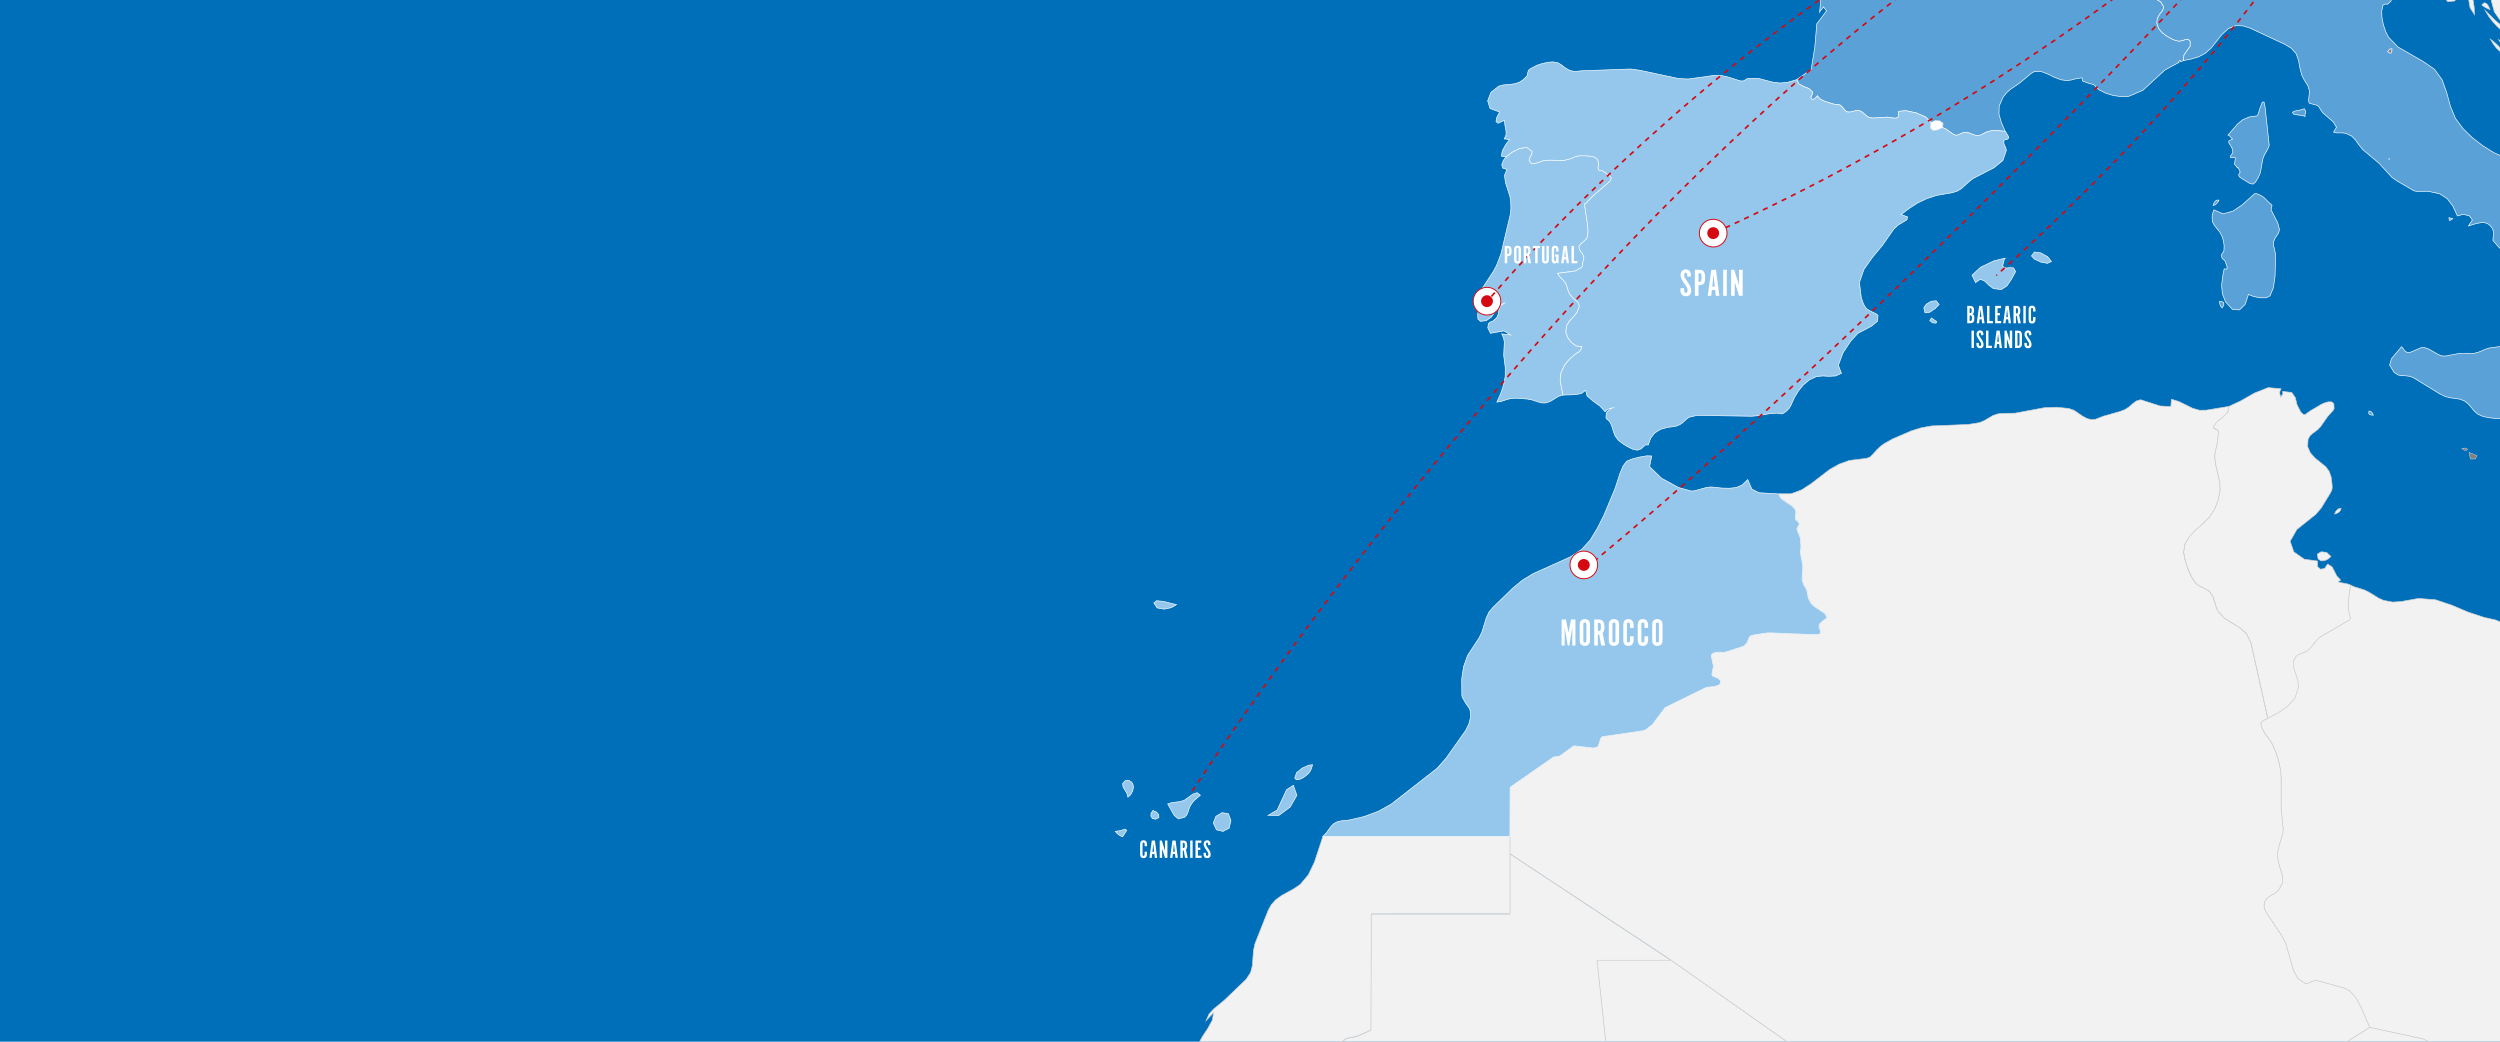
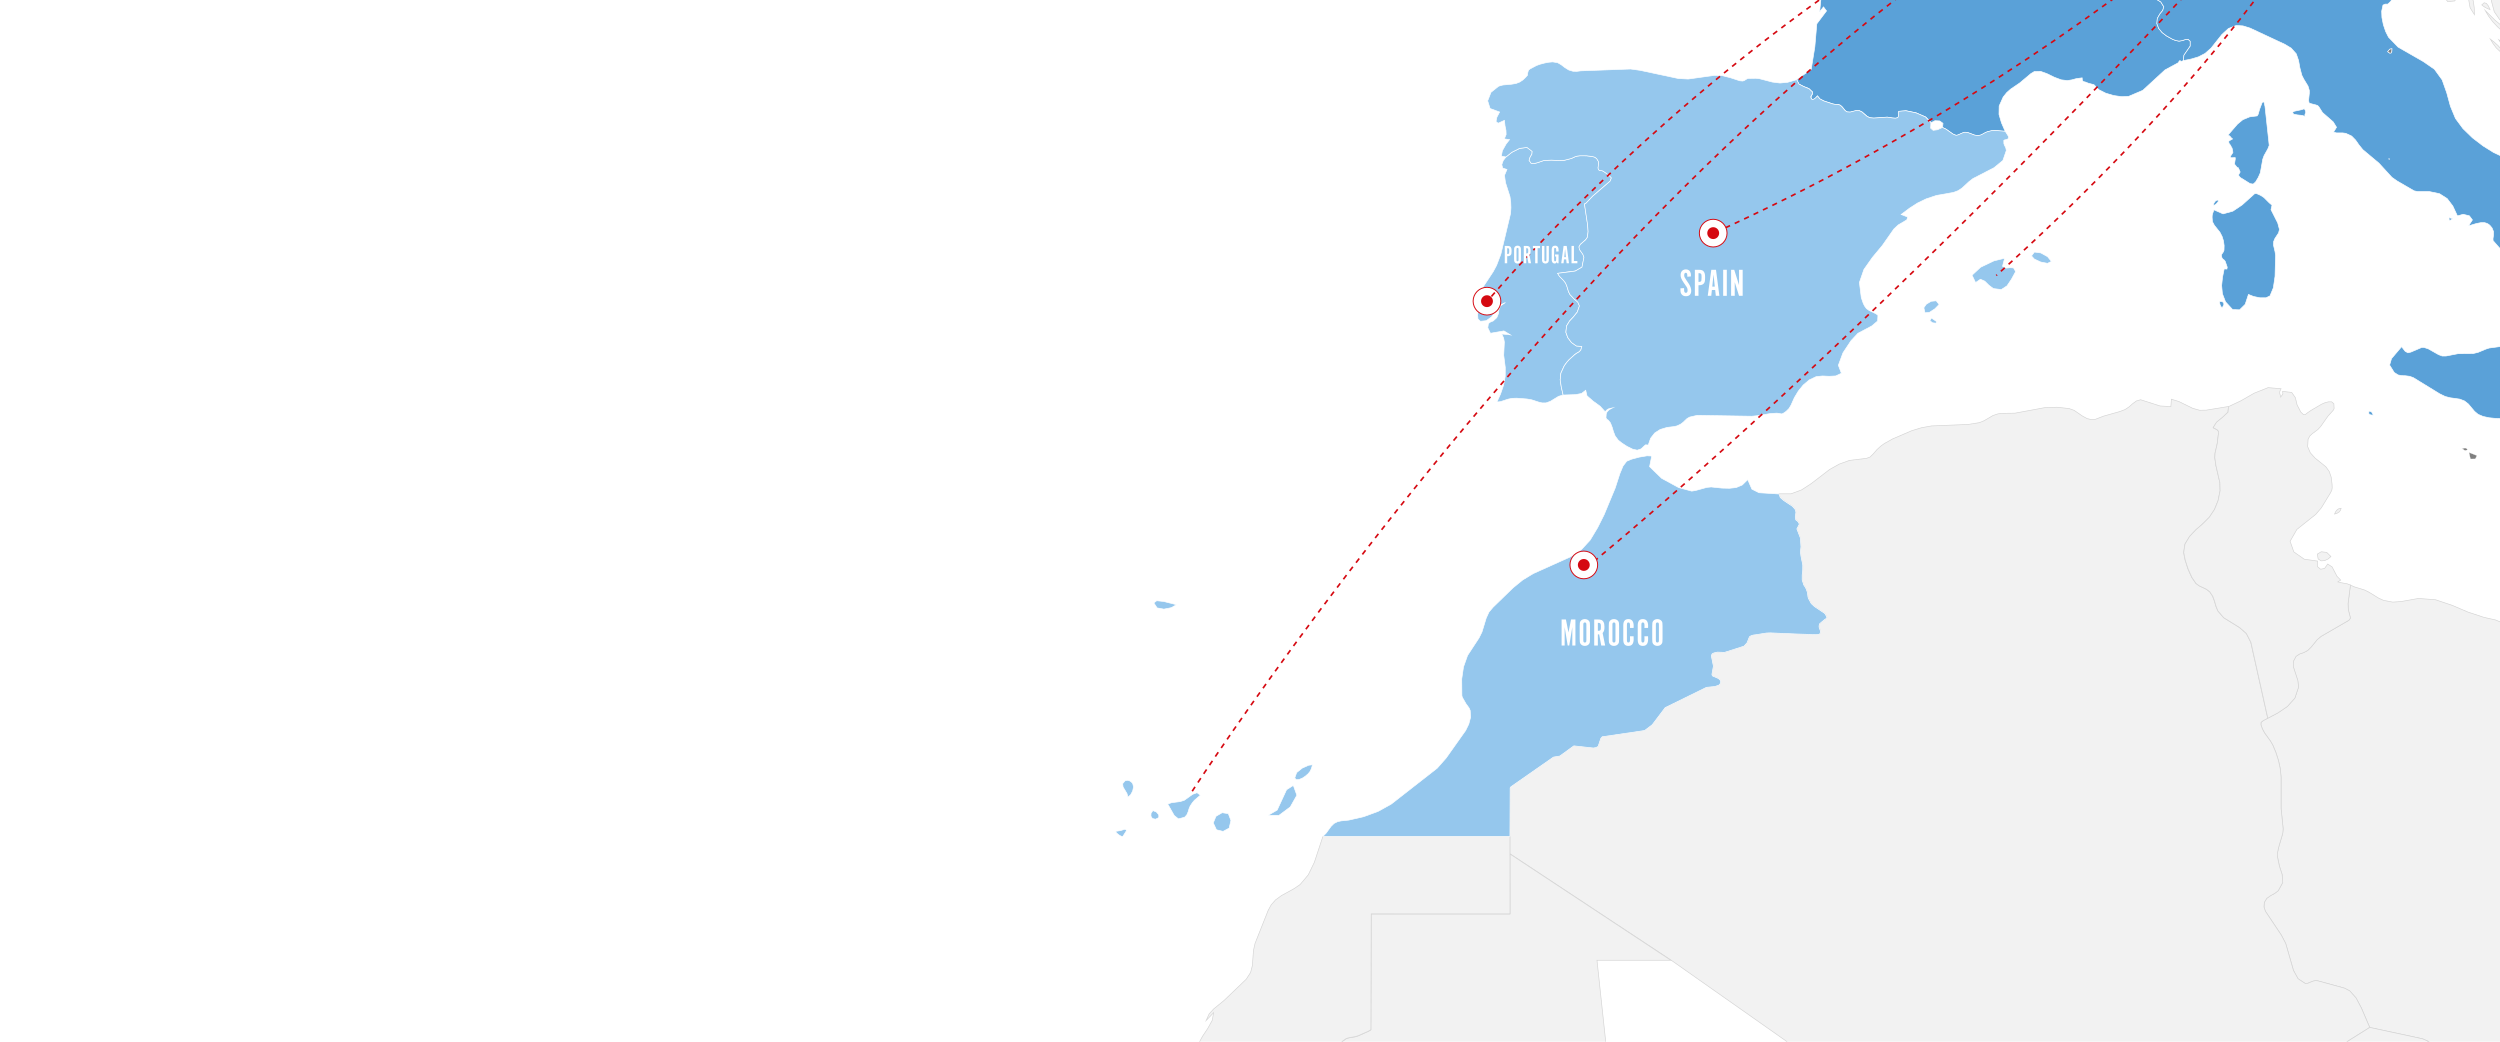
<svg xmlns="http://www.w3.org/2000/svg" viewBox="0 0 1920 800">
  <defs>
    <style>
      .cls-1, .cls-2, .cls-3 {
        fill: #fff;
      }

      .cls-4 {
        fill: #95c7ed;
      }

      .cls-4, .cls-5, .cls-2, .cls-6, .cls-7 {
        stroke-miterlimit: 10;
      }

      .cls-4, .cls-8, .cls-7 {
        stroke: #fff;
      }

      .cls-4, .cls-6, .cls-7 {
        stroke-width: .5px;
      }

      .cls-5 {
        fill: none;
        stroke-dasharray: 0 0 0 0 0 0 0 0 0 4 4 0;
        stroke-width: 1.3px;
      }

      .cls-5, .cls-2 {
        stroke: #d50911;
      }

      .cls-9 {
        fill: #006fb9;
      }

      .cls-10 {
        fill: #d50911;
      }

      .cls-2 {
        stroke-width: .75px;
      }

      .cls-8 {
        fill: gray;
      }

      .cls-8, .cls-3 {
        stroke-linejoin: round;
        stroke-width: .25px;
      }

      .cls-6 {
        fill: #f2f2f2;
        stroke: #d3d3d3;
      }

      .cls-7 {
        fill: #5aa1d8;
      }

      .cls-3 {
        stroke: #dbdbdb;
      }
    </style>
  </defs>
  <g id="Ebene_1" data-name="Ebene 1">
    <g id="Ebene_1-2" data-name="Ebene 1-2">
      <g id="Ebene_3" data-name="Ebene 3">
-         <rect class="cls-9" width="1920" height="800" />
-       </g>
+         </g>
    </g>
    <g id="Ebene_2" data-name="Ebene 2">
      <g id="europe">
        <polygon id="andorra" class="cls-3" points="1484.68 100.11 1487.97 99.7 1491.83 97.9 1492.13 94.62 1489.62 92.8 1486 92.6 1482.95 94.16 1482.75 98.48 1484.68 100.11" />
        <polygon id="portugal" class="cls-4" points="1198.24 291.68 1198.77 286.56 1201.35 280.93 1203.2 278.32 1205.1 276.22 1209.34 272.34 1211.17 271.09 1212.82 270.16 1214.1 268.74 1214.82 266.03 1210.71 265.69 1206.93 263.07 1204.04 259.22 1202.61 255.17 1203.12 250.28 1205.44 246.51 1208.54 243.19 1211.36 239.63 1213.04 234.96 1211.82 232.04 1208.97 229.57 1205.82 226.24 1204.66 223.98 1203.25 219.33 1202.3 217.2 1200.88 215.38 1197.65 212.05 1196.34 209.89 1209.85 208.15 1215.04 205.14 1216.55 197.6 1215.74 195.33 1213.05 191.54 1212.71 189.5 1213.78 187.61 1217.84 184.05 1219.16 182.18 1219.71 177.78 1219.28 172.25 1216.91 156.65 1217.93 156.16 1223.33 150.53 1236.62 139.06 1237.63 136.53 1235.65 134.44 1231.43 131.49 1230.4 131.05 1229.49 131.05 1228.62 130.95 1227.7 130.24 1227.38 128.97 1227.83 125.43 1227.65 124 1226.41 121.92 1225.07 120.78 1223.25 120.2 1218.53 119.59 1213.4 119.57 1211.39 119.83 1209.79 120.28 1206.94 121.63 1201.47 123.04 1196.54 123.17 1191.53 122.91 1185.82 123.18 1180.88 124.88 1178.08 125.61 1175.94 125.31 1174.39 123.04 1175.16 120.68 1176.53 118.36 1176.76 116.23 1172.81 113.17 1167.07 113.93 1161.14 116.9 1156.64 120.48 1154.49 123.28 1153.36 126.45 1154.05 129.06 1157.34 130.16 1155.45 134.66 1156.21 140.27 1159.66 151.03 1160.23 155.16 1160.39 159.51 1160.12 163.86 1152.67 195.15 1149.39 203.75 1146.83 208.55 1138.42 221.32 1137.22 224.76 1134.83 241.83 1135.07 245.04 1136.97 246.77 1141.45 246.29 1145.53 243.36 1151.37 234.62 1156.18 232.32 1152.36 234.94 1151.2 237.73 1150.87 240.71 1149.54 243.92 1146.8 246.45 1144.57 247.36 1143.09 248.5 1142.62 251.75 1144.66 255.96 1155.01 254.14 1160.12 257.24 1158.46 256.9 1155 256.67 1153.32 256.4 1154.79 259.71 1155.34 262.71 1154.84 272.79 1156.05 282.25 1156.02 289.07 1154.71 295.89 1152.44 302.53 1149.59 308.77 1152.4 308.46 1158.12 306.57 1161.21 305.94 1164.75 305.81 1172.73 306.43 1176.29 307.06 1181.78 308.84 1184.42 309.47 1187.4 309.42 1190.71 308.22 1196.97 304.39 1200.48 303.35 1199.05 297.03 1198.24 291.68" />
        <path id="croatia" class="cls-6" d="M1998.62,86.63l3.19,1.37,2.83,1.93-12.8-3.65,3.4-.28,3.38,.63h0Zm29,11.71l-.55-1.33-.31-1.39-6-3.34-13.17-9.44-5.38-.9,1.79,1.89-10.5-5.24-5.65-1.76-5.54,.31,12.69,4.11,11.75,5.7,22.57,13.79-1-1.15-.7-1.25h0Zm-66.72-29.34l6.19-.44,6.79,.94,13.12,3.11-6.5,.74-7-.19-6.76-1.35-5.84-2.81Zm8.39-2.08l-4.57-.44-2.24-2.2,1.78-2.14h4.65l5.16,1.24,3.29,1.53-3.19,1.28-4.88,.73h0Zm3.21,14.14l-2.83-3.22,4.43,.72h4.49l4.33,.47,3.94,2-9.7,.74-4.66-.71Zm28.94-2.79l-1.89,2-5.45-4.27-10.36-9.56-5.46-4.09-2.58-1.29-12.44-3.62-9.63-.39-4.27-1.29-2.71-2.62-2.5-3.35-3.66-3.51-11-8.8-4.85-5.19-3.78-5.89,2.72-.72,2.8-.49,2.82-.05,2.79,.63-12.23-10.71-4.18-6.06-2.13-8.09-.61-4.72-1.06-3.33-2.12-2.86-9-7.9-3-1.28-3.12,.86-3,5.18-2.77,7.72-3.55,6.15-5.35,.5-4.12-5.12-3.7-8.67-1.89-8.71,1.26-5.27,2.11,1.83,2.71,1,2.93,.42h2.83l.74-.37,.57-.78,.43-.78,.28-.37,.66,.09,2.14,.5,.88,.06,8.48-.26,2.45-.94,1.15-1.48,.93-2.13,1-1.94,1.42-.93,.93,.86,3.06,4.19,1.27,1.32,2.2,.86,1.47-.12,1.4-.4h2l2.54,.91,2.8,1.21,2.84,.65,2.62-.79,1.09-1.29-.22-1.11-.7-1.34-.35-2,.37-.91,.77-.56,.77-.44,.39-.56-.48-1-2.08-1.8v-.93l2.43-1.61,6.4-1.46,2.29-1.29,1.59-4-.85-3.78-1.24-3.57,.43-3.38,2.64-2,9.5-4.34,3.33-1.82,.94-.21,2.3,.58,1-.32,.4-1.12-.67-2.71,.5-1,2.06-1,2-.4,2.13,.3,2.34,1,9.83,5.54,17.58,15,9,6.2,5.25,2.26,5.94,1.76,6.13,.82,5.78-.5,2.73-1.07,1.86-1.45,1.66-1.56,2.12-1.38,1.91-.6,4.4-.74,2.18-.76-1,4.4,.49,5.58,2,5.08,3.56,2.86-2.23,3.7,2.53,2.74,7.75,4,1.84,2.87-1.06,1.47-2.89,.09-3.61-1.27-1.66,3-1.43,7.76-1.13,3-2.51,.2-1.77-.71-6.28-6.12-1.75-1.17-3.41-1.19-5-.92-13.58,.15-24.57-3.04-2.16-.6-1.65-.83-2.93-2-1.53-.46-.51,.44-6,2.2-1.87,.27-1.52-.18-1.49-.07-1.74,.6-1.22,1.2-1.72,3.23-1.12,1.11-3.2,1.13-1.84-.73-1.66-1.92-2.71-2.4-5.38-2.13-3.17,1.77-1.5,4.53-.34,6.17,1.47,5.84,3.47,4.43,4.14,4.14,3.54,5,1.21,3.23,1.84,6.35,1.7,3.09,2.36,2.74,24.76,22,4.38,4.62,.34,1,.72,3.42,.44,1.31,1.31,1.82,8.66,8.34,.36,1.61h0Zm-74.2-41.06l-1.71-.7,.93,1.61,1.22,1.32,1.48,1,1.71,.65-.95-1.59-1.21-1.29-1.47-1h0Zm-23.46-42.41l2.08,1.33,2.14,.87,2.79-.64-3.61-5.4-4-5.07-3.18,4.16-.32,1.83,1.58,2,2.52,.92Zm-7.16-3.37l-.25-3.18-.67,.12-.54,.21-1.1,.63,1.62,5.49,.36,5.63,1,5.61,3.32,5.31-.16-5.2-.73-5.18-2.85-9.44h0Zm12.24,14.37l1.68,.85,1.77,.69-1.2-2.68-1.53-2-1.73-.53-1.85,1.65,1.3,1.06,1.56,.96h0Zm5.71,11l3.59,3.86,3.93,3.57,2.47-1.7-8.29-6.93-7.63-7.53,2.73,4.54,3.2,4.19h0Zm9.11,17.46l-1.36-1.41-1.57-1.24-1.75-1.11,1.07,1.67,1.35,1.46,1.58,1.25,1.78,1-1.1-1.62Zm-6.57,2.52l3,2.8,3.24,1.62-2.11-3.05-2.64-3-3-2.75-3-2.34,2,3.34,2.51,3.38Z" />
        <polygon id="san_marino" data-name="san marino" class="cls-8" points="1836.33 40.76 1836.92 39.55 1837.07 37.42 1835.83 37.56 1835.06 38.04 1833.66 39.68 1835.26 40.86 1836.33 40.76" />
        <path id="france" class="cls-7" d="M1393.87-46.09l-1-2.53,2.45,.74,2.42,2.09,1.37,3-.64,3.37s-4.6-6.67-4.6-6.67Zm283.46,88.47l-.46,4.16-1.74,.69-.68-.59h-.55l-.43,.46-.29,.94-10.51,5.71-17,15.64-10.83,4.61-5.5,.24-6.11-.87-6-1.79-5.14-2.58-.95-.84-3-3.12-4.22-1.1-2.55-1-1.29-.23-.82-.75-.17-2.17-4.59,.64-3.41,.93-3.42,.53-4.66-.57-5.33-2-5.32-2.61-5.16-1.89-4.84,.14-2.59,1.54-8.61,7.22-7,4.75-3,2.67-2.72,3.4-3.08,6.88-.13,6.43,1.86,6.37,2.9,6.68-6.89-.56-3.17,.06-3.65,.91-2.18,1-1.57,.9-1.54,.68-2,.33-2.43-.36-4.92-1.86-2.48-.37-1.62,.44-3.81,1.68-1.38,.28-2.42-1-5.21-3.68-2.81-1.35,.3-3.28-2.51-1.82-3.62-.2-3,1.56-4.08-4.34-7.35-3.19-7.79-1.62-5.42,.45-.4,.89,.12,3-.51,1-1.85,.4-2.17-.18-4.11-.64-10.31,.72-3.07-.28-2.14-1.06-3.9-3.41-2.26-1h-2.18l-4.66,1.16-2.32-.16-1.47-1-2.5-3-1.3-1.15-1.4-.5-2.92-.2-1.52-.31-6.71-2.23-3.15-1.61-1.87-2.29-.76,1-1.27,1.18-1.42,.68-1.17-.51-.44-1.57,.63-1.22,.59-1.27v-1.32l-2.74-2.6-4-1.61-3.63-1.88-1.8-3.39,11.17-7.94,2.78-17.16,1.53-17.81,7.45-9.9-2.34-3.11-.71,1-1.63,2-.61,1.07,1.8-18.43,3.45-18.17,3,2,2.79,2.25,2.47,2.55,2,2.95,1.35,3.73,.85,3.48,1.46,3.08,3.2,2.51-2.84-4.55-2.71-10.34-2.28-4.9-3.49-3.26-4.3-2.67-3.76-3-1.86-4.1,1.49,.27,1.38,.13,1.38,.25,1.45,.63-1-5.53-.9-13.34-1.64-4.48-1.63-.94-7.61-2-3.34-1.47-3.31-1.83-3.06-2.17-2.61-2.38-2-2.36-5-6.92-1.31-2.69-.16-1.31,.27-2.34v-6l-.3-2-1.08-1.24-1.62-1.26-.47-1.65,2.3-2.26,2.71-.61,3.15,.61,5.84,2-4-2-3.13-1-3.27-.32-10.1,.5-2.55-.68-1.72-2.06,.17-2.37,1.38-1.68,.44-1.55-2.62-2-3-.32-3.25,.35-1.68-.52,1.66-2.91-2.12-.49-3.89,.5-2.17-.2-1.85-.8-2.94-2.19-1.64-.84-19.75-5.66-3-.58-2.6,.11-5.62,1.12h-2.18l-2.36-1.08-1.22-1.47-.94-1.68-1.49-1.71-1.87-1.27-2.07-1-4.52-1.82,2.5-1.9,6-1.84,2.64-2-4.44-2.19-1.9-1.23-1.58-1.9,2.52-.36h5.42l2.8-.22-4.71-2.17-5.58-.33-4.51-1-1.52-4.1,4-5.79,8.41-2.78,16.8-1.44,4.18-1.08,7.42-3.57,3.94-1.23,4.92-.19,3.8,1.25,3.27,2.46,6.64,6.94,1.91,1.08,2.25-.66,4.36-1.68,4.06-1.08,4.49-.45,4.2,.76,3.2,2.6,1.37-3.5,1.43-.39,1.55,1,1.71,.69,10.56-.4,3.43-.58-4.23-3.41-1.69-4.71-.5-10.74-.71-4.32-1.21-3.58-6.74-13.93-1-3.81,.83-2.84,2.89-.3,14.52-.16,1.7,2.69,1.41,8.29,2.44,3.25,3.66,1,14.86,.49,8.82,1.62,4.16,.29,4.54-.75,3.24-1.14,8.63-3.79,2.54-1.69-4,.53-3.32-.78-2.18-2.15-.53-3.56,1.93-4.22,4-3.36,4.79-2.55,4.39-1.8,16.17-5,7.06-3.88,5.53-6.76,1.26-2.53,.49-1.6,.35-19.84,1-4.67,5.27-7.42,7.66-3.11,8.62-1.72,8.2-3.25,.62,3.67,.93,3.65,1.31,3.47,1.74,3.14,3.92,3.7,3.22-.33,3.24-1.53,4,.1,2.66,2.46,2.33,7.54,2,2.92,2.06,.7,4.84,.23,2.11,1.19,.8,1.52,.88,4.2,.58,1.81,2.2-1.48,2.79-.55,2.94,.23,2.65,.89,2.84,2,1.49,2.41,.56,2.74v3l-.68,4.58,.52,1.32,2.22,1.54,4.71,1.19,3.81-1.41,9.45-8.08,.87,.13-.49,2.56-.51,4.53,1.41,6.2,.54,1.37,1.19,.92,2.7,.67,1.73,.76,5.31,3.31,8.86,6.56,2.42,.87h7.57l1.82,1.42,2,1.28,2.08,1,2.24,.45,2.52-.47,2.08-1,2.18-.28,2.86,1.61,3.42,.57,2.22,2.08,3.42,5.77,3.11,3.67,1.76,.66,2-.64,3.74-.2,1.15,.56,.68,1,.56,1.07,.81,.68,2,.23,4.22-.52,2-.07,.92-.15,1.76-.83,1-.08,1,.56,1.3,1.89,.82,.59,14.26,3.28,3.44,1.42,1.28,2.54-1.51,4.5-1.8,2.54-4.35,4.62-1.68,2.54-.78,2.22-1.2,6.86-6.25,18.9-1.58,10.5,3,6.52-2.38,1.35-3.1,3.79-2,1.28-2.31,.24-2-.49-1.52-.68-1-.32-4.72,.09-2.08,.93-1.75,2.34,.24,.81,1.1,.67,1,.92,.11,1.56-2.19,3.78-3.42,3.51-7.09,6-1.21,.81-2.37,.93-1,1-.46,1.59v3.9l-.44,1.72-1.9,2.14-5.1,3.49-2,2.3-1.64,3.48-.33,1.06,.16,1.09,.67,.92,.69,.75,.25,.58-1,1.76-3.25,4.38-.7,.68,.28,2.07,.88,.81,1.46-.05,2-.52,2.89-1.52,.66-2-.17-2,.42-1.71,2.55-2.28,3.1-1.52,3.4-.66,3.43,.33,3,.79,1.3,.74,.57,1.41,1.3,5.14,.11,1.85,.25,1.87,1,2.43,1.22,1.75,2.87,3.1,1.13,1.93-6.24,5.64v2l2.41,4.34,5.85,7.77,1.45,3.91-1.32,4.55-1.19,1.31-1.73,1.4-2,1.23-1.77,.82-1.74,.2-2.51,.1-2.38,.35-1.38,1,.33,3.91,3.23,3.12,6.68,4,2.33,3.76-.79,2.8-2.18,2.69-2,3.5-.32,4,1.42,3.67,2.65,3.18,3.36,2.56,4.62,2.58,2.46,.94,2.49,.47,2.48-.4,2.39-.83,2.11-.19,1.63,1.52v3.71l-4.78,6.98h0Zm42.89,90.2l-.51,.74-.4,.89,.14,.9,1,1.19,7.6,4.7,2.38,.39,1.81-1.58,2.11-3.51,1.59-3.59,1.86-10.42,1-2.75,2.88-5.14,1.09-2.72-3.25-30-.79-3.41-1.29,.21-2.07,5.42-1.09,3.83-.78,1.27-5.7,.72-5.29,2.18-4.13,3.41-7.29,8.44,1.19,.6,.7,.71,.62,.79,1,.86-2.89,1.59,.08,1.65,1.33,1.75,.87,1.9h.19l.41,1.72,.29,1.79-.2,.23-.26,.47-1.32,2-.27,.82,.64,.51h1.3l1.29-.11,.62,.06v1.12l-.49,3.16-.21,.55,2.23,2.8,.37,.23,.23-.27,.85,1.59,.74,1.73-.08,.12-.1,.46h0Z" />
        <path id="malta" class="cls-8" d="M1896.15,347.45l6.2,2.45-1.31,2.56-3.75,.06-1.14-5.07h0Zm-5.46-3l2.09,1.4,1,.13,1.37-.65-.92-1-1-.28-2.54,.4h0Z" />
        <path id="spain" class="cls-4" d="M1533.07,100.25l6.89,.56,.62,.84,1.76,2.85,.37,.94-.57,1.23-1.28,.54-1.29,.25-.63,.34,.06,2.56,.65,1.61,.78,1.47,.43,2.11-2.64,7.7-6.83,5.59-16.22,8.36-2.91,2.25-5.42,5-3,2-3.82,1.39-12.68,2.23-8,2.66-6.56,3.15-6.1,3.91-6.6,4.94,5,1.92-.6,2.17-6.62,3.94-3.34,3.09-8.89,12.69-7.62,9.17-6.5,9.2-3.47,10,1.43,11.67,1.53,4.42,1,2,1.46,2,2,1.41,5.31,2.56,1.51,1.18-.26,4.42-4.49,3.78-10.65,5.65-5.35,5.73-6.13,9.27-3.53,9.53,2.34,6.16-4.4,2.05-5,.26-5.14-.25-4.85,.52-5.35,2.55-4.6,3.91-3.8,4.71-3,5-2.55,5.71-1.56,2.62-2.26,2.23-2.45,1.63-1.21,.3-1.18-.34-2.33-.28-5,.32-9.28,1.58-4.84,.47-41.93-.69-5.82,1.35-2,1.14-3.18,3-1.9,1.39-2.61,1.21-2.22,.53-5.4,.65-5.25,1.55-4.27,2.74-3.13,4-1.83,5.23-2.13-.14-3.38,3.12-2.95,1-3.56-.79-4.3-2.13-4-2.6-2.73-2.18-2.37-3.16-1.31-3.36-1-3.41-1.3-3.3-1.61-2.06-1.23-.77-.62-1.13,.2-3.07,.65-1.51,1.26-1.31,1.54-1,1.46-.74-3.17,.8-1.13,.68-1.44,1.53-3.84-4.24-5.51-4-4.58-4-1-4.28-3.23,2.49-4.67,.87-9.44,.31-1.43-6.32-.81-5.35,.53-5.12,2.58-5.63,1.86-2.61,1.89-2.1,4.24-3.88,1.83-1.25,1.65-.93,1.28-1.42,.72-2.71-4.11-.34-3.78-2.62-2.89-3.85-1.43-4.05,.51-4.89,2.32-3.77,3.1-3.32,2.82-3.56,1.64-4.68-1.22-2.92-2.85-2.47-3.15-3.33-1.16-2.26-1.41-4.65-1-2.13-1.41-1.82-3.24-3.33-1.31-2.16,13.51-1.74,5.19-3,1.51-7.54-.81-2.27-2.65-3.78-.34-2,1.07-1.89,4.06-3.56,1.32-1.87,.55-4.4-.43-5.53-2.37-15.6,1-.49,5.4-5.63,13.29-11.47,1-2.53-2-2.09-4.22-3-1-.44h-.91l-.87-.09-.92-.71-.32-1.27,.45-3.54-.18-1.43-1.24-2.08-1.34-1.14-1.82-.58-4.72-.61h-5.13l-2,.26-1.6,.45-2.85,1.35-5.47,1.41-4.93,.13-5-.26-5.71,.27-4.94,1.7-2.8,.73-2.14-.3-1.55-2.27,.77-2.36,1.37-2.32,.23-2.13-4-3.06-5.71,.75-5.93,3-4.5,3.58-3.54-.67,.8-4.2,2.87-5.11,2.63-3.37-1-.1-2-.35h-1.07l1.44-3.42-.11-3.2-.73-3.47-.46-4.23-4.83,2.18-1.64-1.27,.66-3.34,2.11-4-7.32-2.69-1.85-5.89,2.55-6.56,5.92-4.71,3.22-.9,6.44-.57,3.52-.57,3-1.15,2.42-1.62,1.94-1.85,1.65-1.87-.13-.28,.17-1.17,.37-1.42,.44-1,1-.82,4.92-2.64,3-1.06,3.33-.88,3.29-.61,2.91-.25,3.77,.61,2.77,1.59,2.57,2,3.18,2,3.3,1,3,.06,3-.39,38.27-1.4,7.19,1,29.46,6.3,7.55,.4,20.08-2.81,5.78,.17,6.22,1.53,7.5,2.44,2.23,.22,1.19-.35,2.06-1.31,1-.33,5.74-.13,2.9,.31,10,2.6,5.79,.73,5.83-.55,7-2,1.8,3.39,3.63,1.88,4,1.61,2.74,2.6v1.31l-.76,1.14-.63,1.22,.44,1.57,1.17,.51,1.42-.68,1.27-1.18,.76-1,1.87,2.29,3.13,1.66,6.71,2.23,1.52,.31,2.92,.2,1.4,.5,1.3,1.15,2.5,3,1.47,1,2.32,.16,4.68-1.21h2.18l2.23,1.09,3.9,3.37,2.13,1.06,3.07,.28,10.31-.72,4.11,.64,2.17,.18,1.85-.4,.51-1-.12-3,.4-.89,5.42-.45,7.79,1.62,7.35,3.19,4.12,4.29-.2,4.32,1.93,1.63,3.29-.41,3.86-1.8,2.81,1.38,5.21,3.68,2.42,1,1.38-.28,3.81-1.68,1.62-.44,2.48,.37,4.92,1.84,2.43,.36,2-.33,1.54-.68,1.57-.9,2.18-1,3.65-.91,3.22-.03h0Zm-46.07,130.75l-3.87,.38-3.75,2.24-1.88,2.72,.9,3.9,3.42-.34,4.2-2.75,3.23-3.31-2.25-2.84h0Zm52.57-32.68l-8.21,2-10.25,4.9-6.6,6.13,2.74,5.68,3.73-2.56,3.31,1.45,3.21,3.15,3.42,2.57,6.1,.74,4.39-2.87,3.41-5.09,3.2-5.87-1.6-2.81-2.76-.16-3.08,.32-2.57-1.36,.18-1,1.38-5.22h0Zm32.94,3.93l3-1.47-3-3.68-5.18-2.87-4.92-.66-2.21,3,2.17,2.38,4.91,2.3,5.23,1h0Zm-90.35,44.1l2.09,1.58,2.6,.25,.53-1.2-4.12-2.8-1.1,2.17Z" />
        <path id="italy" class="cls-7" d="M1881.55,169.33l-.55-.33-.17-1.88,2.91,.88-2.19,1.33Zm-110.87-82.52l.16-.79-.41-1.31-.31-.59-.46-.6-2,.71-5.61,1.18-1.43,.83,.84,1.43,3,.6,3.53,.36,2.35,.78-.2-1,.17-.82s.37-.78,.37-.78Zm108.13-119.92l-6.57-5.89-.48-1.74-.34-5.57-1.77,.12-1.09-.3-.26-1.1,.35-.73,1.1-1.62,.22-.44,.43-.7,2.12-1.34,.43-.8-.36-1.1-.63-.2-.79-.08-.81-.74-1-.72-1.44-.1h-1.35l-.8-.38,.09-3.73,3.15-2.89,3.93-2.67,2.43-3-33.59-5.47-5.9-2.32-6.3-4.38-3.79-5.47,1.48-5.88-3.71,.44-7.3,2.46-3.68,.91-4.08,.1-4.29-.31h-4.27l-4,1-2.86,2.22-1.92,2.61-2,2.26-3.22,1.16-3.43-.34-11-3.63-.31,2.66v9.23l-2.2,1.58-2.14-.86-2.16-1.53-2.3-.54-4,2.82,.9,4.41,2.2,4.69-.08,3.61-2,.85-1.42-1.45-1.2-2.17-1.16-1.36-2.39-.32-2,.55-2,.81-2.41,.45-3-.13-1.23-.66-.9-1.33-2.08-2.11-2.22-3-1.61-.83-2.44,1.1-.6,1.86-1.11,7-.76,2.54-1.49,2-1.7,1.82-1.56,1.92-1,2.29,.15,2.12,.75,2,.2,1.73-1.52,1.34-1.62-.35-1.65-1.68-2.58-3.86-.39-1.3,.65-2-.59-1.08-1.3-.72-3.85-1.23-1.6-.79-2.19-2.44-.86-2.53-.48-2.38-1-2-1.06-1.7-.1-.8-.67,.12-2.81,1.12-5.36,4.76-.39,1.07v1l.07,.82-.13,.66-2,4.31-1.32,2.31-1.82,1.93-3.06,1.8-2.21,.23-2.24-.43-3.16-.2-4.6,1-5.25,1.57-5.13,.69-4.26-1.64-6.24,5.64v2l2.41,4.34,5.85,7.77,1.45,3.91-1.31,4.46-1.19,1.31-1.73,1.4-2,1.23-1.77,.82-1.74,.2-2.51,.1-2.38,.35-1.38,1,.33,3.91,3.23,3.12,6.68,4,2.33,3.76-.79,2.8-2.18,2.69-2,3.5-.32,4,1.42,3.67,2.65,3.18,3.36,2.56,4.62,2.58,2.46,.94,2.49,.47,2.48-.4,2.39-.83,2.11-.19,1.63,1.52v3.71l-4.85,7-.46,4.16,6.16-1.25,5.57-1.67,5-2.61,4.6-4.08,8.33-10.51,5-4.55,6-2.33,5.13,.33,5.43,1.68,26.81,12.52,4.78,2.87,3.91,4.37,1.78,5.12,1,5.59,1.52,5.79,1.48,2.93,3.26,5.37,1,3.33v2.2l-.57,5.52,.42,1.91,1,.42,4.26,1.12,1.34,.47,.92,1,2.77,4.35,8.22,7.18,2.52,4.1-2.26,3.72,2.17,.62h4.65l2.57,.34,4.51,2.1,3,3.06,2.52,3.61,3,3.73,12.4,10.37,10,10.93,4,2.79,13,7.56,2.46,.51h9l8.12,1.72,5.85,3.72,4.33,5.69,3.56,7.65,4.38-1.27,4.79,1.18,2.32,3.14-3,4.59,6.09-1.83,3.48-.67h2.76l1.84,.56,1.42,.79,1.23,1.15,1.31,1.65,1.1,2.77v2.75l-.39,2.39v1.7l5,5.73,7,2.43,7.22,1.75,5.84,3.7,4.6,7.89,8.07,28.12,1.08,1.82,1.17,1,.81,1.25v2.56l-.52,2.65-.58,.44h-1.13l-3.62,2.19-1.32,.51-1.23,.68-1.21,1.46-.65,2.14v4.8l-.62,2.49-2.38,3-3,2.82-2,3.22,.44,4.27,3,3.29,4.15,.62,4.26-1.19,3.39-2.14,1.29-1.62,2.27-4.21,1.27-1.8,1.64-1.43,3.69-2.47,1.59-1.45,2-3.82,.59-7.74,1.4-4,1.34-1.66,1.71-1.35,1.93-1.06,2-.8,1.83-.25,5.13-.17,1.34-.18,1.59-3,.68-5-.17-5.46-1-4.13-3.06-3.69-4.1-2.12-4.36-1.61-3.87-2.16-2.85-3.81-.39-4.14,1.23-4.38,5.7-12.28,2.34-3.75,2.8-3,3.72-2.3,2.45-.12,4.84,3.17,3.61,1.77,11,3.08,4.57,2.31,2.26,3.18,1.78,3.9,3.1,4.46,7,3.55,3.86-4.64,.26-8.44-3.82-7.88-7.59-6.57-32.58-20.66-29.58-12.18-3.83-2-2.68-2.74-.31-3.91,2.32-2.65,3.71-2.4,2.71-2.75-.66-3.73-3.8-1.85-5.84-.16-10,1.06-5.18-.06-4.79-.54-4.65-1.27-4.73-2.2-8.19-5.12-8.07-6.18-7.27-7.06-5.77-7.78-3.89-9.38-2.83-10.33-3.51-9.94-5.95-8.19-8.71-6-19.19-11-7.35-7.6-2.19-4.34-1.77-5.22-1.11-5.55-.19-4.88,1-4.64,1.56-.74h2.11l2.57-2.45,.41-4.23-2.79-3.72-3.6-3.65-2.25-4,.14-4.69,2-4,3.42-2.89,4.29-1.36-3.32,3.29,3.36-.28,3.24-1.19,6.19-3.22,2.69-1.67,5.43-4.26,2.26-1.32,2.57-.42,3.27,.06,5.5,.62,1.62-.06,.89-.4h1l1.87,1.17,1.71,1.51,.94,1.46v1.44l-1.3,1.44,4.58-.37-1.69-3.11h0Zm-44.17,155.2l.38,.19v-.28l-.38,.09Zm.42-84.05l.77-.48,1.24-.14-.15,2.13-.59,1.21-1.07,.1-1.6-1.18,1.4-1.64h0Zm43.52,235.36l9.13-1.76,11.59-.11,3.89-.94,5.86-2.45,2.69-.87,8.78-1.18,10.67-3.39,3.19-.4,2.8,.77-6.44,7.42-6.74,11.05-3.41,11.29,3.72,8.13-1.8,1.29,3.21,4.78-1.44,4.18-2.82,4.49-.92,5.74-4.22-.12-4.7-.47-4.58-1-3.84-1.62-2.78-2.33-4.68-5.6-3-2.35-3.64-1.41-7.45-1.05-3.8-1-4.2-2.05-20.29-12.44-2.84-1-3.32-.42-2.82-.07-2.69-.56-2.93-1.89-3.53-5.68,1.47-5,7.75-9.12,2.77,3.56,2.08,1.12,2.2-.52,8.28-3.53h2l3.13,1,8,4.52,2.69,1h2.98Zm-57.58,45.29l-1.19-.34-.6-.87,.15-1.78,1.43,.34,.84,.65,.53,.94,.5,1.24-1.66-.18h0Zm-114.39-87.08l1.2,.93,.1,1.66-1.31,2.28-1-1.14-.56-1.16-.28-1.26-.17-1.42,2.02,.11h0Zm-7.28-67.72l1-2.74,7,3.09,7.54-2.09,7.1-4.77,9.58-8.62h1.72l3,1.32,2.5,1.66,4,4,2.16,1.83-.78,3.46,5.16,10.21,1.33,5-.69,2.66-2.8,4.25-1,2.4-.1,2.71,1.2,5.1,.39,2.75-.4,16.11-1.31,8.85-2.57,6.17-3.09,1.48h-4.58l-4.87-1-4-1.58-2.51,7.6-4.31,4.23-5.36-.24-5.44-5.91-2.4-6.24-.57-6.3,.66-6.36,1.29-6.4,2.07,.11,.27-1.42-1.55-4.47-.63-.91-.9-.62-.87-.92-.54-1.83,.21-1.13,1.38-2,.42-1.16,.09-3.58-.5-3.58-1.07-3.45-1.64-3.17-4.27-5.33-1.51-2.83-.24-3.55,.1-1.4,.33-1.39h0Zm1.78-6.54l-1.41,.49,.65-1.93,1-1.44,1.25-.77h1.55l-.85,1.51-1,1.22-1.19,.92h0Z" />
        <polygon id="vatican_city" data-name="vatican city" class="cls-8" points="1834.64 122.09 1834.97 122 1835.02 122.28 1834.64 122.09" />
-         <polygon id="monaco" class="cls-8" points="1673.9 46.59 1673.47 47.05 1673.18 47.99 1675.13 47.23 1674.45 46.64 1673.9 46.59" />
      </g>
      <g id="africa">
-         <polygon id="mali" class="cls-6" points="1262.22 1222.36 1262.64 1219.46 1262.8 1216.64 1261.81 1210.41 1261.9 1208.73 1262.64 1207.61 1264.83 1206.26 1265.69 1205.29 1268.74 1199.11 1269.79 1195.75 1270.08 1192.17 1269.56 1190.1 1268.64 1188.11 1267.88 1186.07 1267.87 1183.85 1274.95 1177.69 1287.19 1172.49 1296.31 1165.65 1294.02 1154.57 1297.76 1152.8 1299.96 1151.44 1301.1 1149.55 1301.62 1146.2 1301.29 1143.04 1300.41 1141.41 1300.26 1139.72 1302.11 1136.37 1307.39 1131.6 1312.08 1132.04 1316.91 1134.86 1322.62 1137.22 1327.67 1137.01 1330.24 1134.5 1332.75 1126.35 1335.1 1122.88 1337.67 1122.77 1340.59 1123.23 1344.01 1121.49 1344.42 1120 1344.98 1114.45 1345.39 1112.56 1347.04 1110.02 1349.43 1107.32 1352.1 1104.96 1354.58 1103.43 1359.54 1102.73 1368.26 1104.33 1372.12 1102.55 1373.03 1100.96 1373.94 1097.14 1374.94 1095.67 1376.28 1095.12 1377.81 1095.06 1379.37 1095.12 1380.76 1094.9 1402.01 1084.29 1406.47 1081.57 1415.64 1077.14 1424.71 1076.08 1434.11 1077.57 1444.24 1080.84 1448.15 1078.34 1454.73 1078.41 1461.95 1079.09 1467.78 1078.42 1470.68 1076.38 1475.89 1070.84 1478.86 1068.89 1482.33 1068.14 1536.25 1065.05 1549.33 1066.1 1550.28 1061.84 1553.13 1059.34 1556.69 1057.47 1559.74 1055.1 1561.1 1052.89 1562.23 1050.25 1569.01 1028.77 1570.92 1020.67 1572.17 1012.06 1572.46 939.3 1553.99 943.94 1543.35 944.57 1537.03 940.64 1536.98 937.91 1538.43 935.47 1540.26 933.16 1541.36 930.86 1541.36 927.21 1540.57 922.67 1539.18 918.34 1537.37 915.3 1534.06 913.12 1529.9 911.82 1521.62 910.23 1517.42 908.57 1514.47 906.39 1511.74 904.01 1508.24 901.77 1503.46 900.26 1499.06 899.71 1494.83 898.74 1490.56 895.95 1489.81 894.82 1488.83 892.1 1488.02 890.87 1485.89 889.38 1480.75 887.28 1478.54 885.87 1476 882.54 1475.37 879.49 1475.17 876.3 1473.91 872.57 1471.03 869.47 1283.09 737.24 1226.44 737.28 1256.86 1021.09 1257.46 1023.74 1258.47 1026.17 1260.13 1028.91 1261.71 1030.82 1263.39 1032.57 1264.83 1034.38 1265.69 1036.48 1265.43 1041.58 1262.25 1057.38 1260.5 1061.46 1256.41 1062.43 1153.23 1062.21 1142.21 1060.61 1138.31 1055.45 1136.24 1057.11 1135.28 1059.18 1134.54 1061.29 1133.13 1063.07 1129.02 1064.7 1123.52 1065.41 1117.89 1065.48 1113.4 1065.19 1102.47 1063.14 1098.79 1063.5 1095.66 1065.43 1090.08 1071.59 1088.07 1072.91 1081.32 1069.16 1075.85 1061.96 1070.12 1057.6 1062.61 1062.37 1059.78 1069.33 1056.73 1078.69 1052.12 1085.35 1044.62 1084.22 1046.66 1087.85 1047.21 1091.48 1047.43 1095.16 1048.49 1098.95 1051.46 1104.51 1052.39 1107.09 1053.02 1110.97 1053.38 1111.97 1054.63 1114.06 1054.85 1115.04 1054.53 1116 1053.38 1118.18 1053.14 1118.81 1053.6 1124.83 1054.67 1127.9 1056.94 1130.47 1057.76 1131.19 1059.01 1132.53 1059.88 1133.07 1061.21 1131.82 1062.48 1131.13 1064 1131.26 1066.01 1132.95 1067.56 1135.52 1071.87 1145.74 1072.28 1147.94 1072.2 1157.58 1072.47 1160.2 1073.12 1163.34 1070.76 1168.5 1071.53 1172.72 1074.85 1175.07 1080.15 1174.61 1083.24 1172.69 1084.95 1170.84 1086.76 1170.37 1090.11 1172.6 1091.56 1174.66 1092.63 1177.05 1093.94 1178.97 1096.15 1179.64 1098.05 1178.5 1101.7 1173.45 1103.39 1171.7 1106.07 1170.51 1108.37 1170.25 1110.71 1170.61 1120.26 1173.08 1124.98 1173.9 1129.4 1172.77 1135.26 1168.7 1136.85 1167.17 1137.28 1166.24 1137.43 1165.36 1138.2 1163.97 1138.46 1162.54 1138.22 1161.27 1139.08 1160.56 1142.62 1160.77 1148.38 1163.89 1151.64 1169.83 1156.71 1187.13 1157.6 1188.67 1159.49 1190.73 1166.65 1195.23 1167.96 1196.4 1166.99 1199.85 1163.67 1203.2 1161.03 1206.46 1162.11 1209.63 1163.85 1209.68 1166.12 1208.75 1168.64 1208.38 1171.1 1210.17 1171.72 1212.16 1171.71 1214.67 1171.49 1217.27 1171.49 1219.5 1172.34 1223.14 1173.64 1225.3 1177.67 1229.38 1179.57 1230.99 1181.27 1232.11 1182.19 1233.63 1181.79 1236.44 1186.05 1234.7 1192.56 1228.11 1196.98 1227.48 1200.18 1229.42 1203.29 1232.54 1206.79 1235.27 1211.15 1236.06 1213.2 1235.37 1214.39 1234.13 1215.6 1232.41 1217.66 1230.32 1219.3 1229.73 1220.96 1229.95 1222.57 1230.02 1224.04 1228.98 1224.15 1227.36 1223.58 1225.05 1223.23 1222.69 1223.99 1220.94 1225.24 1221.05 1229.37 1223.13 1231.41 1223.53 1232.21 1222.88 1232 1221.65 1231.92 1220.31 1233.13 1219.33 1236.98 1219.45 1238.22 1222.2 1238.37 1226.3 1238.92 1230.48 1238.92 1232.04 1238.32 1232.78 1238.4 1233.42 1240.42 1234.67 1242.64 1235.38 1244.18 1234.96 1253.08 1228.88 1256.25 1227.63 1260.67 1227.88 1261.56 1225.2 1262.22 1222.36" />
        <polygon id="libya" class="cls-6" points="2235.68 910.3 2235.98 910.12 2235.99 867.55 2236 854.39 2236 841.85 2236 587.96 2234.41 582.57 2230.58 566.18 2227.29 555.83 2227.14 552.59 2228.4 549.18 2232.84 542.62 2234.49 539.16 2235.22 535.08 2234.99 531.53 2233.15 524.06 2232.47 517.46 2233.71 511.99 2236.74 507.15 2241.44 502.38 2237.2 495.87 2233.08 492.3 2227.78 490.83 2212.34 489.88 2198.73 485.86 2191.37 484.24 2183.08 483.26 2179.02 481.86 2176.08 479.08 2175.31 476.25 2175.45 473.56 2175.09 470.86 2172.8 468.02 2166.86 464.71 2158.88 461.92 2150.61 459.92 2132.3 457.95 2129.07 458.23 2126.39 459.38 2121.41 462.63 2118.5 463.73 2104.56 467.25 2098.03 469.95 2091.43 473.86 2086.38 477.59 2081.7 481.87 2077.88 486.83 2075.42 492.58 2074.89 499.83 2076.64 505.91 2079.23 511.74 2081.27 518.23 2079.08 529.8 2070.49 540.33 2058.78 547.78 2047.19 550.12 2039.25 547.87 2032.67 543.49 2026.53 538.28 2019.91 533.49 2014.28 530.54 2002.09 525.59 1989.57 521.53 1976.49 518.32 1955.82 516.14 1949.01 514.7 1942.45 511.93 1937.32 508.01 1933.33 502.98 1930.42 497.19 1925.85 482.81 1922.17 478.42 1916.45 476.1 1907.7 474.14 1895.4 470.07 1883.06 464.82 1870.46 460.6 1857.36 459.61 1844.08 461.99 1837.62 462.42 1830.53 461.07 1826.84 459.41 1819.82 455.08 1816.2 453.22 1807.84 450.61 1805.13 449.33 1803.29 463.63 1803.51 468.37 1805.14 474.65 1803.94 476.37 1782.57 488.74 1779.52 491.3 1774.97 496.9 1772.23 499.59 1769.21 501.19 1766.09 502.25 1763.33 503.97 1761.42 507.56 1761.35 512.49 1764.64 522.58 1765.23 527.67 1762.42 536.07 1756.63 542.55 1749.24 547.57 1741.63 551.61 1738.2 553.41 1736.54 554.73 1736.41 556.52 1737.55 559.77 1739.22 562.91 1743.65 569 1745.52 572.16 1747.96 578.01 1749.93 584.21 1751.3 590.56 1751.9 596.85 1751.87 620.74 1753.47 636.57 1753.17 639.93 1749.94 650.98 1749.25 654.42 1749.11 658.05 1750.58 665.13 1752.68 671.58 1753.15 677.75 1749.74 684.01 1746.91 686.15 1743.74 687.89 1740.9 689.91 1739.05 692.92 1738.75 696.58 1739.84 699.86 1752.14 718.29 1755.44 724.63 1761.38 745.29 1764.92 751.71 1770.37 755.29 1772.3 755.22 1776.22 753.61 1778.14 753.15 1780.03 753.28 1800.48 758.92 1804.52 760.98 1809.39 766.41 1813.44 773.95 1819.94 789.07 1860.69 797.86 1872.4 803.22 1887.12 817.79 1892.05 820.31 1897.24 818.84 1916.22 807.23 1948.36 791.6 2204.03 927.31 2204.03 910.35 2235.68 910.3" />
        <path id="algeria" class="cls-6" d="M1678.34,417.33l3.22-5.34,4.87-5.13,5-4.33,5.29-5.29,4-6,2.73-6.77,1.54-7.6-.19-6.17-3-13-.92-6.33,.25-3.43,1.61-6.95,1-8.07-.06-1.6-.69-.95-1.38-.83-1.34-.64-.59-.41,2.58-4.12,4.78-3.91,4-4,.36-4.26-17,2.8-5.12,.08-5.24-1.49-10.68-5.22-5.71-1.76-.41,5.65-8.33-.48-14.91-4.78-3.25,.95-2.87,2.1-2.78,2.47-3,2-3.94,1.51-12.64,3.57-6.23,2.42-2.93,.28-3.47-.84-3.52-1.9-6.42-4.4-3.9-1.4-9.34-1-9.61,.36-22.62,4.21-8.63,.11-4.32,.38-3.88,1.28-6.82,4-3.65,1.49-8.71,1.39-28.06,1.13-7.77,1.41-7.44,2.27-14.47,6.21-6.48,3.59-3,2.18-2.64,2.43-3.24,3.69-2.19,2.12-2.7,1-13.08,1.57-7.88,2.86-7.45,4.17-14,10.77-7.46,4.87-8.16,3h-9.14l.92,2.71,2.73,2.35,6.68,4.43,2.19,2.55,.46,2-.54,3.69,.45,2.21,.92,.63,.77,.76,.59,.89,.38,1-1.86,3.73,1.36,3.48,1.36,3.5,.45,6.76-.39,3.95,.38,3.24,1.38,6.79v3.88l-.43,3.84v3.83l1.24,3.81,1.17,1.73,.89,1.84,.62,1.95,.35,2,.15,1.34,.31,1.3,2.23,4.06,2.48,2.29,7.56,5.06,.58,.58,1.31,2.29v.72l-.44,.6-.87,.48-4,3.31-.41,1-.17,1,.1,1,.37,1,.42,1.17,.14,1.08-.15,1-.46,.86-1.81,.27-1.86,.11h-1.86l-1.85-.17-10.87-.34-4.09-.18-6.63-.28-6-.26-2.94-.13-2.93,.13-8.62,1.39-1.19,.11-1.14,.28-1.08,.45-1,.63-1.83,4.63-2.38,2.6-15,4.87-5.5-.19-2.71,.64-1.33,.67-.64,1.45,1.61,8-1.12,6.19v.51l.21,.47,.36,.44,4.46,1.91,1.53,1.57,.08,1-.19,.94-.48,.82-.76,.7-3,1-6.48,.64-31.71,15.58-9.93,13.13-5.85,4.48-32.54,4.78-1.13,1.36-2,6.11-1.75,.89-1.93,.29-15-1.65-10.79,7.82-4.88,.81-32.62,22.75-.63,.92-.16,37.18v13.36l123.43,81.5,188,132.23,2.88,3.1,1.26,3.73,.2,3.19,.63,3,2.54,3.33,2.21,1.41,5.14,2.1,2.13,1.49,.81,1.23,1,2.72,.75,1.12,4.27,2.8,4.23,1,4.4,.55,4.78,1.51,3.5,2.24,2.73,2.38,3,2.18,4.19,1.66,8.29,1.59,4.16,1.3,3.31,2.18,1.81,3,1.39,4.33,.79,4.54v3.65l-1.1,2.3-1.83,2.31-1.45,2.45v2.72l6.32,3.93,10.64-.63,18.47-4.64,40.37-7,11.59-4.88,11.32-8.42,31.51-30.5,22.76-17.48,129.92-81.77-6.5-15.12-4-7.54-4.87-5.43-4-2.06-20.55-5.64-1.89-.13-1.92,.46-3.92,1.61-1.93,.07-5.45-3.58-3.54-6.42-5.94-20.66-3.3-6.34-12.3-18.43-1.09-3.28,.3-3.66,1.85-3,2.84-2,3.17-1.74,2.83-2.14,3.41-6.27-.47-6.16-2.1-6.45-1.47-7.08,.14-3.62,.69-3.45,3.23-11,.3-3.36-1.6-15.83v-23.94l-.6-6.29-1.36-6.35-2-6.2-2.44-5.85-1.87-3.16-4.43-6.09-1.67-3.14-1.14-3.25,.13-1.79,1.66-1.32,3.43-1.8-13-58.3-3.42-6.73-5.3-4.65-12.14-7.51-4.51-5.27-1.47-3.66-1.09-3.81-1.36-3.73-2.27-3.41-2.49-1.92-5.68-2.72-2.48-1.85-3.17-4.68-2.87-6.4-2.19-6.81-1.15-5.81,1-6.49,.38-.56h0Z" />
        <polygon id="niger" class="cls-6" points="1667.25 888.51 1635.74 919.01 1624.42 927.43 1612.83 932.31 1572.46 939.3 1572.17 1012.06 1570.92 1020.67 1569.01 1028.77 1562.23 1050.25 1561.1 1052.89 1559.74 1055.1 1556.69 1057.47 1553.13 1059.34 1550.28 1061.84 1549.33 1066.1 1536.25 1065.05 1482.33 1068.14 1478.86 1068.89 1475.89 1070.84 1470.68 1076.38 1467.78 1078.42 1461.95 1079.09 1454.73 1078.41 1448.15 1078.34 1444.24 1080.84 1443.53 1085.38 1443.29 1089.49 1443.69 1093.42 1444.94 1097.43 1445.91 1099.31 1448.19 1102.86 1449.07 1104.59 1450.77 1110.76 1451.78 1112.98 1454.28 1116.67 1456.81 1119.07 1466.6 1125.06 1472.3 1129.91 1475.69 1132.08 1474.12 1132.66 1472.41 1132.79 1470.64 1132.51 1468.89 1131.84 1468.44 1138.23 1470.36 1142.31 1484.45 1153.76 1487.32 1155.43 1490.71 1156.29 1493.59 1155.92 1498.52 1153.66 1500.81 1153.27 1503.03 1153.52 1504.63 1154.01 1505.91 1155.15 1507.17 1157.35 1508.23 1160.76 1507.4 1161.86 1505.84 1162.29 1504.73 1163.68 1505 1167.68 1507.02 1171.79 1510.12 1175.91 1513.67 1179.93 1514.41 1175.36 1513.82 1172.61 1514.06 1170.46 1517.31 1167.71 1525.62 1164.55 1527.34 1164.1 1531.11 1165.67 1534.64 1168.83 1540.78 1175.77 1550 1183.46 1552.24 1186.49 1554.28 1181.44 1554.63 1163.86 1556.78 1156.99 1564.28 1147.8 1566.92 1143.09 1569.99 1131.65 1571.91 1127.94 1575 1124.98 1579.8 1122.08 1585.28 1120.16 1590.61 1119.72 1595.97 1119.76 1601.55 1119.28 1609.79 1116.83 1613.42 1116.26 1618.42 1116.89 1628.01 1119.31 1636.44 1122.36 1643.91 1126.95 1657.99 1141.18 1664.85 1142.36 1672.43 1139.65 1681.96 1135.12 1691.57 1133.7 1700 1136.89 1708.19 1142.13 1717.07 1146.83 1722.76 1148.57 1729.47 1149.91 1736.24 1150.49 1742.11 1149.96 1746.4 1147.91 1750.02 1144.62 1753.53 1140.92 1757.51 1137.65 1767.28 1133.53 1778.53 1131.66 1790.07 1131.4 1800.72 1132.15 1809.87 1134.63 1819.43 1138.43 1828.59 1140.83 1836.53 1139.09 1853.04 1126.86 1862.29 1122.07 1872.33 1120.66 1868.92 1105.66 1868.22 1100.63 1868.88 1097.38 1890.84 1061.52 1925.76 1021.8 1930.44 1014.6 1932.74 1006.07 1939.52 918.94 1940.33 914.24 1941.79 910.77 1945.87 903.85 1946.91 900.49 1946.7 897.67 1945.63 895.42 1943.86 893.32 1936.65 886.41 1935.67 885.2 1935.19 882.72 1935.59 880.72 1936.19 879.08 1936.31 877.63 1934.61 873.63 1926.28 861.96 1924.16 857.84 1923.16 854.27 1916.22 807.23 1897.24 818.84 1892.05 820.31 1887.12 817.79 1872.4 803.22 1860.69 797.86 1819.94 789.07 1690.02 870.84 1667.25 888.51" />
        <polygon id="chad" class="cls-6" points="1924.16 857.84 1926.28 861.96 1934.61 873.63 1936.31 877.63 1936.19 879.08 1935.59 880.72 1935.19 882.72 1935.67 885.2 1936.65 886.41 1943.86 893.32 1945.63 895.42 1946.7 897.67 1946.91 900.49 1945.87 903.85 1941.79 910.77 1940.33 914.24 1939.52 918.94 1932.74 1006.07 1930.44 1014.6 1925.76 1021.8 1890.84 1061.52 1868.88 1097.38 1868.22 1100.63 1868.92 1105.66 1872.33 1120.66 1886.96 1141.24 1890.89 1141.16 1894.9 1141.68 1898.59 1142.96 1901.54 1145.16 1902.4 1146.67 1903.87 1150.85 1904.85 1152.68 1906.19 1153.99 1909.25 1156.08 1910.63 1157.63 1912.3 1161.06 1915.78 1172.67 1918.19 1179.03 1919.06 1182.15 1919.7 1185.58 1919.87 1192.81 1918.53 1207.33 1919.41 1215.08 1922.02 1222.88 1925.95 1230.18 1931.21 1236.53 1937.83 1241.47 1933.51 1242.97 1928.89 1243.21 1897.53 1242.29 1893.38 1243.16 1889.11 1245.24 1885.77 1248.42 1884.41 1252.56 1885.82 1256.2 1889.11 1260.58 1895.88 1267.85 1902.5 1273.78 1916.4 1284.46 1922.14 1291.13 1926.45 1297.95 1931.03 1306.6 1933.69 1315.18 1932.24 1321.84 1938.02 1322.23 1942.63 1322.17 1947.08 1321.35 1959.22 1317.01 1961.18 1315.97 1962.38 1314.72 1963.27 1313.26 1964.38 1311.86 1966.3 1310.81 1969.78 1318.29 1975.07 1319.5 1981.32 1317.02 1987.67 1313.44 1994.21 1310.45 2000.52 1308.55 2014.26 1306.54 2027.28 1306.03 2030.85 1304.99 2033.09 1303.11 2046.27 1288.36 2047.19 1286.66 2046.45 1283.94 2041.84 1280.49 2040.9 1278.24 2044.7 1274.55 2052.82 1273.29 2067.56 1273.22 2082.39 1270.61 2089.49 1268.26 2095.92 1264.81 2101.41 1260 2110.54 1248.92 2115.82 1243.96 2124.03 1238.35 2128.29 1234.86 2131.25 1231.06 2131.97 1228.37 2131.91 1223.57 2133.08 1221.11 2135.14 1219.38 2149.78 1211.99 2155.49 1210.61 2161.46 1210.56 2168.21 1211.82 2169.32 1208.26 2170.86 1200.49 2170.21 1197.96 2167.66 1196.03 2166.81 1196.05 2166.05 1195.86 2161.21 1192.38 2159.55 1190.04 2158.5 1187.37 2159.13 1177.02 2158.75 1175.49 2156.63 1174.49 2155.65 1172.81 2153.19 1161.42 2153.69 1160.23 2153.82 1159.06 2153.59 1157.92 2151.91 1155.06 2148.17 1153.35 2140.55 1154.53 2138.41 1154.37 2137.24 1153.88 2136.32 1153.06 2135.57 1151.96 2135.18 1150.38 2140.4 1140.11 2146.74 1135.48 2147.96 1132.79 2148.01 1129.73 2144.19 1119.61 2144.24 1117.74 2144.81 1115.87 2146.25 1113.88 2157.2 1106.52 2157.64 1105.49 2157.6 1104.23 2155.71 1102.19 2152.91 1092.77 2156.67 1089.51 2160.91 1088.22 2161.66 1087.58 2162.18 1086.8 2162.47 1085.91 2162.52 1082.93 2162.91 1082.06 2163.57 1081.27 2165.12 1077.95 2170.41 1071.81 2171.62 1068.32 2171.14 1063.91 2170.57 1060.24 2171.43 1059.03 2172.37 1057.9 2173.4 1056.85 2174.51 1055.88 2176.72 1055 2178.98 1054.69 2183.9 1054.51 2186.81 1054.27 2189.66 1053.7 2192 1053.17 2195.33 1053.2 2202.35 1054.47 2202.93 1054.58 2203.55 1054.25 2203.75 1053.72 2204.04 1052.6 2204.13 1052.03 2204.11 1036.26 2204.11 1032.27 2204.1 1017.38 2204.09 1002.46 2204.08 991.53 2204.07 980.01 2204.06 965 2204.05 957.49 2204.05 949.95 2204.03 931.37 2204.03 927.31 1948.36 791.6 1916.22 807.23 1923.16 854.27 1924.16 857.84 1924.16 857.84" />
        <path id="mauritania" class="cls-6" d="M912,1037.53l-3.46,12.57,1-17.51,1.65-8.47,2.78-8.48,6.82-16.34,2.61-8.3,1.27-8.92-.09-8.08-.9-8-4.57-20.23-.67-2.14-1-2.13-1.44-1.67-3.54-3.12-1.15-1.53-.85-3.28,1.21-1,2.18-1,2.08-3.09-1.08,.4-2.3,.55-1.09,.39,5.3-11.68,1.65-6.21,.06-6.3-1.12-4.32-2.2-5.57-3-5.1-3.41-3-.84,2.75-.19,.85-5.42-6.21-3.9-7.34-3.12-2.3-3.08,9-.34-2.31,.06-2.33,.39-2.32,.65-2.26,1.13-5v-1.64l.42-1.24,.92-.74,1.47-.14h124.2l-.4-6.37-.41-6.69-.16-2.42-.3-4.86-.29-4.71-.81-13.05-.18-2.25-.44-2.12-.7-2-.78-2.23-.33-2.21,.19-1.19,.3-1.16,.42-1.11,.55-1.08,2.85-4,9.34-6.69,3.81-2.74,1.2-.42,1.22-.33,1.25-.24,1.26-.16,2.3-.45,2.23-.69,4.28-1.91,3.43-1.52,1.92-1.11,.22-89h106.61v-46.13l123.44,81.58h-56.64l30.42,283.81,.6,2.65,1,2.43,1.66,2.74,1.58,1.91,1.68,1.75,1.44,1.8,.86,2.11-.26,5.09-3.18,15.81-1.75,4.08-4.09,1-103.18-.23-11-1.6-3.9-5.16-2.07,1.66-1,2.07-.74,2.11-1.41,1.78-4.11,1.63-5.5,.71-5.63,.07-4.49-.29-10.93-2-3.68,.36-3.13,1.93-5.58,6.16-2,1.32-6.74-3.75-5.47-7.2-5.73-4.36-7.51,4.77-2.83,7-3,9.36-4.61,6.66-7.5-1.13-4.07-2.27-4.47-3.4-4.21-3.75-3.25-3.38-6.17-7.64-2.38-2.33-4.26-5.39-3.39-6.37-3.75-5.82-5.36-3.73-3.31-.65-2.79-.11-2.77-.5-3.21-1.81-4-4-3.64-4.22-4.32-3.63-6.09-2.2-8.56-.68-7.75,.64-25.62,5.4-3.74-.08-2.16-.54-2.42-1.07-2.28-.49-2.14,.35-4,4.14-2.53,6.49-.05,.04h0Zm-1.2-115.64l.34,.81,.57,.79,1.26-2,.91-2.15,.57-2.27,.26-2.34-1.43,.94-1.13,1.2-.91,1.46-.79,1.7,.14,1,.21,.86h0Z" />
        <path id="canary_islands_spain_" data-name="canary islands spain " class="cls-4" d="M993.28,603.19l2.72,7.56-5.08,9-8.74,6.5-8.26-.06,6.94-4.06,7.23-15.65,5.19-3.29h0Zm7-5.6l2.23-1.47,2.18-1.89,1.44-1.76,1-2.11,.91-3-3,.33-4.87,2.18-4.34,3.46-1.46,4.17,1.17,1.34,2.19-.18,2.55-1.07h0Zm-131.48,2.9l-1.44-.92-1.65-.35-1.72,.48-1.81,2.18,.34,2.57,3,5,.73,2.78,2.06-1.81,1.57-2.88,.68-3.16-.64-2.67-1.12-1.22h0Zm-8.39,37.43l-3.83,.59,1.11,1.35,1.31,1.14,1.52,.94,1.64,.71,3.18-5-1.32-.82-3.61,1.09h0Zm73.45-11l-2.07,5.1,2.46,5.26,5.07,1.23,4.68-2.51,1.36-5.89-2-5.24-4.73-.72-4.77,2.77Zm-48.44-4.4l-1.42,2.07-.09,2.28,1.16,1.76,2.37,.53,2.56-1.26-.08-2.2-1.84-2.12-2.66-1.06h0Zm19.63,6.38l4.74-1.26,1.67-1.79,1-2.26,.7-2.38,.91-2.19,1.63-2.46,1.68-2,4.52-3.85-2.53-1.93-3.37,1.22-6.48,4.61-3.17,1-6.55,.85-3,1,5,8.82,3.25,2.62h0Z" />
        <polygon id="western_sahara" data-name="western sahara" class="cls-6" points="1159.68 687.92 1159.64 655.66 1159.64 655.66 1159.64 642.3 1016.02 642.3 1009.43 662.26 1004.77 671.87 998.52 679.3 993.82 682.5 984.2 687.78 979.66 691.09 976.3 694.89 973.96 699.17 963.86 724.6 962.67 730 961.82 741.6 960.44 746.91 957.1 752.04 940.25 768.2 932.03 774.94 928.6 778.73 926.32 783.75 932.04 777.75 931.08 783.48 927.63 789.75 923.5 795.95 920.52 801.44 916.86 814.66 914.29 821.83 910.54 827.85 908.01 830.13 902.6 834.02 900.11 836.66 897.97 840.25 896.57 844.04 891.66 868.27 890.77 877.01 892.19 882.71 891.85 880.4 891.91 878.07 892.3 875.75 892.95 873.49 894.08 868.54 894.1 866.9 894.52 865.66 895.44 864.92 896.91 864.78 898.96 864.78 906.29 864.77 946.61 864.72 953.95 864.71 957.61 864.7 972.28 864.68 975.94 864.68 983.27 864.67 990.61 864.66 1001.6 864.64 1012.6 864.63 1021.1 864.62 1020.71 858.25 1020.28 851.57 1020.13 849.14 1019.83 844.28 1019.54 839.57 1018.73 826.52 1018.55 824.26 1018.11 822.15 1017.41 820.1 1016.63 817.88 1016.3 815.66 1016.49 814.47 1016.79 813.31 1017.22 812.2 1017.76 811.12 1020.61 807.09 1029.95 800.39 1033.76 797.66 1034.96 797.24 1036.18 796.91 1037.43 796.66 1038.69 796.51 1040.99 796.06 1043.22 795.37 1047.5 793.46 1050.93 791.94 1052.85 790.83 1053.07 701.83 1084.66 701.82 1126.37 701.82 1159.68 701.82 1159.68 687.92 1159.68 687.92" />
        <path id="tunisia" class="cls-6" d="M1711.15,316.53l.36-4.26,9.24-4.31,10.48-6,10.7-4.26,9.93,.86-.91,1.88-.18,1.35,.82,3.18,.91-1.36,.56-.65,.19-.75-.2-1.62,7,.8,2.77,4,1.35,5.57,2.83,5.48,2.11,2,1.27,.05,1.53-1.27,2.9-2,8.13-4.77,2.51-1.1,2.76-.74h2.52l1.67,1.46,.2,3.71-.6,1.22-4.25,4.75-5.5,7.82-2.2,2.37-4.25,3.14-1.87,1.78-1.31,2.46-.36,5.68,2.1,4.8,3.59,4,8.27,6.66,2.63,3.64,1.48,4.31,.69,5.46,.11,2.74-.31,1.85-1,2-7.07,11.6-4.23,4.94-14.52,11.59-5.2,9.08,2.84,8.17,8,5.62,10.19,1.43,.08,4.36,2.32,1.93,3.08-.64,2.34-3.37,3.42,2.24,3.68,7.11,2.88,3-2.15,1.35,2.51,.65,4.76,.88,2.38,.91-1.84,14.29,.22,4.75,1.64,6.28-1.21,1.72-21.37,12.37-3,2.56-4.55,5.6-2.74,2.69-3,1.6-3.12,1.06-2.76,1.77-1.91,3.59-.07,4.93,3.3,10.09,.58,5.09-2.81,8.4-5.79,6.48-7.38,5-7.62,4-13-58.3-3.42-6.73-5.3-4.65-12.14-7.51-4.51-5.27-1.47-3.66-1.09-3.81-1.36-3.73-2.27-3.41-2.49-1.92-5.68-2.72-2.48-1.85-3.17-4.68-2.87-6.43-2.19-6.81-1.15-5.81,1-6.49,3.52-5.84,4.87-5.13,5-4.33,5.29-5.29,4-6,2.73-6.77,1.54-7.6-.19-6.17-3-13-.92-6.33,.25-3.43,1.61-7,1-8.07-.06-1.6-.69-1-1.38-.83-1.34-.64-.59-.41,2.58-4.12,4.78-3.91,4.04-3.8h0Zm71.56,107.23l-3,1.81,.63,3.7,2.26,1.48,2.81-.22,2.72-1.31,2-1.82-3.24-3.16-4.18-.48Zm13.65-30.48l1.08-1.28,.54-1.62-1.59,.24-1.41,.88-1.17,1.41-.86,1.86,1.87-.57,1.54-.92h0Z" />
        <path id="madeira_portugal_" data-name="madeira portugal " class="cls-4" d="M893.86,467.82l-5.2-.94-2.52-3.83,2.2-1.7,5.38,.57,9.81,2.48-4,2.31-5.67,1.11Z" />
        <polygon id="morocco" class="cls-4" points="1402.97 473.76 1401.66 471.47 1401.08 470.88 1393.52 465.83 1391.04 463.54 1388.81 459.48 1388.5 458.18 1388.35 456.83 1388 454.8 1387.38 452.85 1386.49 451.01 1385.32 449.28 1384.08 445.47 1384.08 441.64 1384.51 437.8 1384.53 433.92 1383.15 427.13 1382.77 423.89 1383.16 419.94 1382.7 413.18 1381.35 409.69 1379.99 406.2 1381.86 402.59 1381.48 401.6 1380.89 400.7 1380.12 399.94 1379.2 399.31 1378.75 397.1 1379.29 393.41 1378.83 391.42 1376.64 388.87 1369.96 384.44 1367.23 382.09 1366.31 379.38 1350.92 378.41 1345.45 375.66 1342.25 368.32 1338.07 372.45 1333.38 374.43 1328.18 374.99 1322.48 374.85 1314.21 373.98 1310.92 374.29 1302.15 376.72 1299.25 377.18 1289.28 374.48 1276.15 367.34 1266.89 358.38 1268.53 350.21 1264.91 350.05 1259.05 351.04 1253.13 352.61 1249.31 354.2 1246.47 357.92 1244.07 363.71 1240.47 374.82 1231.96 395.3 1226.99 405.21 1221.27 414.75 1214.63 421.99 1206.17 427.61 1177.53 440.5 1169.39 445.43 1162.05 451.42 1146.61 466.41 1143.55 470.03 1141.42 474.65 1138.16 485.33 1135.91 489.89 1127.07 503.4 1123.97 512.17 1122.6 521.47 1122.72 534.17 1123.02 535.46 1125.88 540.47 1128.28 543.78 1129.11 545.7 1129.41 550.84 1128.04 556.05 1125.62 561.01 1110.67 582.12 1103.78 589.95 1068.45 617.55 1058.42 623.12 1047.38 627.18 1035.91 629.83 1030.04 630.43 1027.18 631.05 1024.54 632.39 1022.29 634.59 1018.41 639.91 1016.02 642.3 1159.64 642.3 1159.64 642.3 1159.8 605.12 1160.43 604.2 1193.05 581.46 1197.93 580.64 1208.72 572.82 1208.72 572.82 1223.67 574.47 1225.6 574.18 1227.35 573.29 1229.39 567.18 1230.52 565.82 1263.06 561.04 1268.93 556.59 1278.86 543.46 1310.57 527.88 1317.05 527.24 1320.04 526.21 1320.8 525.51 1321.28 524.69 1321.47 523.75 1321.39 522.7 1319.86 521.13 1315.4 519.22 1315.04 518.78 1314.83 518.31 1314.78 517.8 1315.9 511.61 1314.29 503.59 1314.93 502.14 1316.26 501.47 1318.97 500.83 1324.47 501.02 1339.36 496.26 1341.74 493.66 1343.57 489.03 1344.57 488.4 1345.65 487.95 1346.79 487.67 1347.98 487.56 1356.6 486.17 1359.53 486.05 1362.47 486.17 1368.47 486.43 1375.1 486.71 1379.19 486.89 1390.06 487.23 1391.91 487.4 1393.79 487.43 1395.65 487.32 1397.46 487.05 1397.92 486.19 1398.07 485.19 1397.93 484.11 1397.51 483 1397.14 481.96 1397.04 480.93 1397.2 479.9 1397.62 478.87 1401.66 475.56 1402.53 475.08 1402.97 474.48 1402.97 473.76 1402.97 473.76 1402.97 473.76" />
      </g>
    </g>
    <path class="cls-5" d="M913.43,611S1383.89-123.14,1831-181.14c0,0-193.15,214.47-515.79,360.61" />
    <g>
      <circle class="cls-2" cx="1142" cy="231.3" r="10.64" />
      <circle class="cls-10" cx="1142" cy="231.3" r="4.56" />
    </g>
    <g>
      <circle class="cls-2" cx="1315.74" cy="179.04" r="10.64" />
      <circle class="cls-10" cx="1315.74" cy="179.04" r="4.56" />
    </g>
    <path class="cls-5" d="M1142.82,230.75s314.36-378,692.74-412.2c0,0-39.27,155.96-302.42,393.02" />
    <path class="cls-5" d="M1841.93-182.93s-319.18,366.43-621.01,616.8" />
    <g>
      <circle class="cls-2" cx="1216.36" cy="433.87" r="10.64" />
      <circle class="cls-10" cx="1216.36" cy="433.87" r="4.56" />
    </g>
  </g>
  <g id="Ebene_2-2" data-name="Ebene 2">
    <g>
      <path class="cls-1" d="M1293.37,221.29v.81c0,2.13,.33,2.79,1.44,2.79,.84,0,1.26-.69,1.26-1.98s-.33-2.1-1.71-3.93l-1.38-2.04c-1.74-2.58-2.28-3.96-2.28-5.73,0-2.64,1.62-4.32,4.11-4.32,1.89,0,3.27,1.08,3.66,2.91,.15,.75,.15,.84,.15,2.49l-2.73,.27c0-1.02-.03-1.38-.09-1.8-.09-.81-.54-1.26-1.17-1.26-.75,0-1.17,.66-1.17,1.86s.12,1.5,1.98,4.29l1.41,2.04c1.29,1.89,2.01,3.93,2.01,5.64,0,2.67-1.47,4.17-4.05,4.17-1.53,0-2.58-.48-3.36-1.53-.66-.9-.87-1.74-.87-3.48,0-.42,0-.6,.03-1.08l2.76-.12Z" />
      <path class="cls-1" d="M1304.29,207.19c2.67,0,3.6,.36,4.44,1.74,.6,1.05,.78,1.92,.78,4.14,0,2.76-.21,3.78-1.05,4.71-.72,.84-1.95,1.29-3.63,1.29h-.39v8.13h-2.79v-20.01h2.64Zm.54,9.3c1.02,0,1.59-.3,1.8-.96,.09-.33,.18-1.38,.18-2.4s-.09-2.04-.18-2.37c-.21-.66-.78-.96-1.8-.96h-.39v6.69h.39Z" />
      <path class="cls-1" d="M1314.25,227.2h-2.7l2.73-20.01h3.6l2.61,20.01h-2.73l-.51-4.5h-2.52l-.48,4.5Zm1.74-16.38l-.96,9.27h1.92l-.96-9.27Z" />
      <path class="cls-1" d="M1326.19,227.2h-2.79v-20.01h2.79v20.01Z" />
      <path class="cls-1" d="M1338.37,227.2h-2.79l-3.3-10.5v10.5h-2.79v-20.01h2.4l3.69,11.79v-11.79h2.79v20.01Z" />
    </g>
    <g>
      <path class="cls-1" d="M1206.57,475.75h3.36v20.01h-2.4v-14.13l-2.34,14.13h-1.2l-2.34-14.13v14.13h-2.34v-20.01h3.3l1.98,9.96,1.98-9.96Z" />
      <path class="cls-1" d="M1221.12,490.66c0,2.4-.09,2.88-.63,3.75-.66,1.02-1.92,1.65-3.33,1.65s-2.67-.63-3.33-1.65c-.54-.87-.63-1.38-.63-3.75v-9.84c0-2.37,.09-2.88,.63-3.75,.66-.99,1.92-1.62,3.33-1.62s2.67,.63,3.33,1.62c.54,.87,.63,1.38,.63,3.75v9.84Zm-2.79-10.98c0-1.14-.33-1.62-1.17-1.62s-1.17,.48-1.17,1.62v12.15c0,1.14,.33,1.62,1.17,1.62s1.17-.48,1.17-1.62v-12.15Z" />
      <path class="cls-1" d="M1227.09,475.75c2.49,0,3.57,.45,4.35,1.83,.54,.96,.78,2.07,.78,3.75,0,2.52-.24,3.39-1.41,4.86l1.95,9.57h-3l-1.62-8.61c-.48,.09-.57,.09-.99,.12v8.49h-2.79v-20.01h2.73Zm.45,8.7c1.02,0,1.56-.3,1.77-.93,.15-.48,.18-.87,.18-2.73s-.45-2.43-1.95-2.43h-.39v6.09h.39Z" />
      <path class="cls-1" d="M1243.47,490.66c0,2.4-.09,2.88-.63,3.75-.66,1.02-1.92,1.65-3.33,1.65s-2.67-.63-3.33-1.65c-.54-.87-.63-1.38-.63-3.75v-9.84c0-2.37,.09-2.88,.63-3.75,.66-.99,1.92-1.62,3.33-1.62s2.67,.63,3.33,1.62c.54,.87,.63,1.38,.63,3.75v9.84Zm-2.79-10.98c0-1.14-.33-1.62-1.17-1.62s-1.17,.48-1.17,1.62v12.15c0,1.14,.33,1.62,1.17,1.62s1.17-.48,1.17-1.62v-12.15Z" />
      <path class="cls-1" d="M1254.6,488.65c.03,1.08,.06,1.56,.06,2.1,0,3.57-1.32,5.31-4.05,5.31s-3.93-1.62-3.93-4.8v-11.01c0-3.18,1.32-4.8,3.93-4.8s4.05,1.74,4.05,5.22c0,.48,0,.81-.06,1.59h-2.79c.06-.66,.06-.9,.06-1.38,0-2.22-.27-2.82-1.26-2.82-.9,0-1.14,.45-1.14,2.19v11.01c0,1.74,.24,2.19,1.14,2.19,.96,0,1.26-.6,1.26-2.67,0-.66-.03-1.14-.06-2.13h2.79Z" />
      <path class="cls-1" d="M1265.7,488.65c.03,1.08,.06,1.56,.06,2.1,0,3.57-1.32,5.31-4.05,5.31s-3.93-1.62-3.93-4.8v-11.01c0-3.18,1.32-4.8,3.93-4.8s4.05,1.74,4.05,5.22c0,.48,0,.81-.06,1.59h-2.79c.06-.66,.06-.9,.06-1.38,0-2.22-.27-2.82-1.26-2.82-.9,0-1.14,.45-1.14,2.19v11.01c0,1.74,.24,2.19,1.14,2.19,.96,0,1.26-.6,1.26-2.67,0-.66-.03-1.14-.06-2.13h2.79Z" />
      <path class="cls-1" d="M1276.83,490.66c0,2.4-.09,2.88-.63,3.75-.66,1.02-1.92,1.65-3.33,1.65s-2.67-.63-3.33-1.65c-.54-.87-.63-1.38-.63-3.75v-9.84c0-2.37,.09-2.88,.63-3.75,.66-.99,1.92-1.62,3.33-1.62s2.67,.63,3.33,1.62c.54,.87,.63,1.38,.63,3.75v9.84Zm-2.79-10.98c0-1.14-.33-1.62-1.17-1.62s-1.17,.48-1.17,1.62v12.15c0,1.14,.33,1.62,1.17,1.62s1.17-.48,1.17-1.62v-12.15Z" />
    </g>
    <g>
-       <path class="cls-1" d="M880.9,654.12c.02,.72,.04,1.04,.04,1.4,0,2.38-.88,3.54-2.7,3.54s-2.62-1.08-2.62-3.2v-7.34c0-2.12,.88-3.2,2.62-3.2s2.7,1.16,2.7,3.48c0,.32,0,.54-.04,1.06h-1.86c.04-.44,.04-.6,.04-.92,0-1.48-.18-1.88-.84-1.88-.6,0-.76,.3-.76,1.46v7.34c0,1.16,.16,1.46,.76,1.46,.64,0,.84-.4,.84-1.78,0-.44-.02-.76-.04-1.42h1.86Z" />
      <path class="cls-1" d="M884.56,658.86h-1.8l1.82-13.34h2.4l1.74,13.34h-1.82l-.34-3h-1.68l-.32,3Zm1.16-10.92l-.64,6.18h1.28l-.64-6.18Z" />
      <path class="cls-1" d="M896.58,658.86h-1.86l-2.2-7v7h-1.86v-13.34h1.6l2.46,7.86v-7.86h1.86v13.34Z" />
      <path class="cls-1" d="M900.42,658.86h-1.8l1.82-13.34h2.4l1.74,13.34h-1.82l-.34-3h-1.68l-.32,3Zm1.16-10.92l-.64,6.18h1.28l-.64-6.18Z" />
      <path class="cls-1" d="M908.34,645.52c1.66,0,2.38,.3,2.9,1.22,.36,.64,.52,1.38,.52,2.5,0,1.68-.16,2.26-.94,3.24l1.3,6.38h-2l-1.08-5.74c-.32,.06-.38,.06-.66,.08v5.66h-1.86v-13.34h1.82Zm.3,5.8c.68,0,1.04-.2,1.18-.62,.1-.32,.12-.58,.12-1.82s-.3-1.62-1.3-1.62h-.26v4.06h.26Z" />
      <path class="cls-1" d="M915.94,658.86h-1.86v-13.34h1.86v13.34Z" />
      <path class="cls-1" d="M922.64,645.52v1.74h-2.64v3.74h1.84v1.74h-1.84v4.38h2.8v1.74h-4.66v-13.34h4.5Z" />
      <path class="cls-1" d="M926.18,654.92v.54c0,1.42,.22,1.86,.96,1.86,.56,0,.84-.46,.84-1.32s-.22-1.4-1.14-2.62l-.92-1.36c-1.16-1.72-1.52-2.64-1.52-3.82,0-1.76,1.08-2.88,2.74-2.88,1.26,0,2.18,.72,2.44,1.94,.1,.5,.1,.56,.1,1.66l-1.82,.18c0-.68-.02-.92-.06-1.2-.06-.54-.36-.84-.78-.84-.5,0-.78,.44-.78,1.24s.08,1,1.32,2.86l.94,1.36c.86,1.26,1.34,2.62,1.34,3.76,0,1.78-.98,2.78-2.7,2.78-1.02,0-1.72-.32-2.24-1.02-.44-.6-.58-1.16-.58-2.32,0-.28,0-.4,.02-.72l1.84-.08Z" />
    </g>
    <g>
-       <path class="cls-1" d="M1512.51,234.92c1.6,0,2.08,.14,2.74,.8,.58,.58,.82,1.34,.82,2.54,0,1.7-.28,2.4-1.2,2.98,1.08,.42,1.44,1.18,1.44,3.1,0,1.6-.18,2.34-.7,2.96-.58,.68-1.44,.96-2.92,.96h-1.86v-13.34h1.68Zm.44,5.54c.68,0,1.04-.2,1.18-.64,.1-.28,.12-.6,.12-1.58,0-1.2-.32-1.58-1.3-1.58h-.26v3.8h.26Zm-.08,6.06c1.3,0,1.58-.38,1.58-2.16s-.28-2.16-1.58-2.16h-.18v4.32h.18Z" />
      <path class="cls-1" d="M1519.93,248.26h-1.8l1.82-13.34h2.4l1.74,13.34h-1.82l-.34-3h-1.68l-.32,3Zm1.16-10.92l-.64,6.18h1.28l-.64-6.18Z" />
      <path class="cls-1" d="M1526.03,234.92h1.86v11.6h2.64v1.74h-4.5v-13.34Z" />
      <path class="cls-1" d="M1536.75,234.92v1.74h-2.64v3.74h1.84v1.74h-1.84v4.38h2.8v1.74h-4.66v-13.34h4.5Z" />
      <path class="cls-1" d="M1540.27,248.26h-1.8l1.82-13.34h2.4l1.74,13.34h-1.82l-.34-3h-1.68l-.32,3Zm1.16-10.92l-.64,6.18h1.28l-.64-6.18Z" />
      <path class="cls-1" d="M1548.19,234.92c1.66,0,2.38,.3,2.9,1.22,.36,.64,.52,1.38,.52,2.5,0,1.68-.16,2.26-.94,3.24l1.3,6.38h-2l-1.08-5.74c-.32,.06-.38,.06-.66,.08v5.66h-1.86v-13.34h1.82Zm.3,5.8c.68,0,1.04-.2,1.18-.62,.1-.32,.12-.58,.12-1.82s-.3-1.62-1.3-1.62h-.26v4.06h.26Z" />
      <path class="cls-1" d="M1555.79,248.26h-1.86v-13.34h1.86v13.34Z" />
      <path class="cls-1" d="M1563.25,243.52c.02,.72,.04,1.04,.04,1.4,0,2.38-.88,3.54-2.7,3.54s-2.62-1.08-2.62-3.2v-7.34c0-2.12,.88-3.2,2.62-3.2s2.7,1.16,2.7,3.48c0,.32,0,.54-.04,1.06h-1.86c.04-.44,.04-.6,.04-.92,0-1.48-.18-1.88-.84-1.88-.6,0-.76,.3-.76,1.46v7.34c0,1.16,.16,1.46,.76,1.46,.64,0,.84-.4,.84-1.78,0-.44-.02-.76-.04-1.42h1.86Z" />
      <path class="cls-1" d="M1515.97,267.26h-1.86v-13.34h1.86v13.34Z" />
      <path class="cls-1" d="M1519.73,263.32v.54c0,1.42,.22,1.86,.96,1.86,.56,0,.84-.46,.84-1.32s-.22-1.4-1.14-2.62l-.92-1.36c-1.16-1.72-1.52-2.64-1.52-3.82,0-1.76,1.08-2.88,2.74-2.88,1.26,0,2.18,.72,2.44,1.94,.1,.5,.1,.56,.1,1.66l-1.82,.18c0-.68-.02-.92-.06-1.2-.06-.54-.36-.84-.78-.84-.5,0-.78,.44-.78,1.24s.08,1,1.32,2.86l.94,1.36c.86,1.26,1.34,2.62,1.34,3.76,0,1.78-.98,2.78-2.7,2.78-1.02,0-1.72-.32-2.24-1.02-.44-.6-.58-1.16-.58-2.32,0-.28,0-.4,.02-.72l1.84-.08Z" />
      <path class="cls-1" d="M1525.25,253.92h1.86v11.6h2.64v1.74h-4.5v-13.34Z" />
      <path class="cls-1" d="M1533.35,267.26h-1.8l1.82-13.34h2.4l1.74,13.34h-1.82l-.34-3h-1.68l-.32,3Zm1.16-10.92l-.64,6.18h1.28l-.64-6.18Z" />
      <path class="cls-1" d="M1545.37,267.26h-1.86l-2.2-7v7h-1.86v-13.34h1.6l2.46,7.86v-7.86h1.86v13.34Z" />
      <path class="cls-1" d="M1549.55,253.92c1.3,0,1.9,.18,2.46,.74,.56,.54,.84,1.34,.84,2.34v7.18c0,1-.28,1.8-.84,2.34-.56,.56-1.16,.74-2.46,.74h-1.98v-13.34h1.98Zm.12,11.6c1.02,0,1.32-.3,1.32-1.34v-7.18c0-1.02-.32-1.34-1.32-1.34h-.24v9.86h.24Z" />
      <path class="cls-1" d="M1556.58,263.32v.54c0,1.42,.22,1.86,.96,1.86,.56,0,.84-.46,.84-1.32s-.22-1.4-1.14-2.62l-.92-1.36c-1.16-1.72-1.52-2.64-1.52-3.82,0-1.76,1.08-2.88,2.74-2.88,1.26,0,2.18,.72,2.44,1.94,.1,.5,.1,.56,.1,1.66l-1.82,.18c0-.68-.02-.92-.06-1.2-.06-.54-.36-.84-.78-.84-.5,0-.78,.44-.78,1.24s.08,1,1.32,2.86l.94,1.36c.86,1.26,1.34,2.62,1.34,3.76,0,1.78-.98,2.78-2.7,2.78-1.02,0-1.72-.32-2.24-1.02-.44-.6-.58-1.16-.58-2.32,0-.28,0-.4,.02-.72l1.84-.08Z" />
    </g>
    <g>
      <path class="cls-1" d="M1157.42,188.86c1.78,0,2.4,.24,2.96,1.16,.4,.7,.52,1.28,.52,2.76,0,1.84-.14,2.52-.7,3.14-.48,.56-1.3,.86-2.42,.86h-.26v5.42h-1.86v-13.34h1.76Zm.36,6.2c.68,0,1.06-.2,1.2-.64,.06-.22,.12-.92,.12-1.6s-.06-1.36-.12-1.58c-.14-.44-.52-.64-1.2-.64h-.26v4.46h.26Z" />
      <path class="cls-1" d="M1168.1,198.8c0,1.6-.06,1.92-.42,2.5-.44,.68-1.28,1.1-2.22,1.1s-1.78-.42-2.22-1.1c-.36-.58-.42-.92-.42-2.5v-6.56c0-1.58,.06-1.92,.42-2.5,.44-.66,1.28-1.08,2.22-1.08s1.78,.42,2.22,1.08c.36,.58,.42,.92,.42,2.5v6.56Zm-1.86-7.32c0-.76-.22-1.08-.78-1.08s-.78,.32-.78,1.08v8.1c0,.76,.22,1.08,.78,1.08s.78-.32,.78-1.08v-8.1Z" />
      <path class="cls-1" d="M1172.08,188.86c1.66,0,2.38,.3,2.9,1.22,.36,.64,.52,1.38,.52,2.5,0,1.68-.16,2.26-.94,3.24l1.3,6.38h-2l-1.08-5.74c-.32,.06-.38,.06-.66,.08v5.66h-1.86v-13.34h1.82Zm.3,5.8c.68,0,1.04-.2,1.18-.62,.1-.32,.12-.58,.12-1.82s-.3-1.62-1.3-1.62h-.26v4.06h.26Z" />
      <path class="cls-1" d="M1179.02,190.6h-1.74v-1.74h5.42v1.74h-1.82v11.6h-1.86v-11.6Z" />
      <path class="cls-1" d="M1186.1,199.58c0,.76,.24,1.08,.78,1.08s.78-.32,.78-1.08v-10.72h1.86v9.96c0,1.58-.06,1.92-.42,2.5-.44,.66-1.28,1.08-2.22,1.08s-1.78-.42-2.22-1.08c-.36-.58-.42-.92-.42-2.5v-9.96h1.86v10.72Z" />
      <path class="cls-1" d="M1196.98,202.2h-1l-.28-.92c-.52,.76-1.08,1.12-1.74,1.12-.76,0-1.5-.48-1.88-1.18-.3-.56-.38-1.1-.38-2.3v-7.06c0-2.12,.88-3.2,2.62-3.2s2.7,1.16,2.7,3.48c0,.28,0,.54-.04,1.06h-1.86c.04-.42,.04-.62,.04-.9,0-1.5-.18-1.9-.84-1.9-.6,0-.76,.3-.76,1.46v7.06c0,.88,0,.9,.06,1.16,.08,.36,.36,.6,.68,.6,.38,0,.68-.26,.76-.64,.06-.26,.06-.38,.06-1.12v-1.92h-.82v-1.58h2.68v6.78Z" />
      <path class="cls-1" d="M1200.82,202.2h-1.8l1.82-13.34h2.4l1.74,13.34h-1.82l-.34-3h-1.68l-.32,3Zm1.16-10.92l-.64,6.18h1.28l-.64-6.18Z" />
      <path class="cls-1" d="M1206.92,188.86h1.86v11.6h2.64v1.74h-4.5v-13.34Z" />
    </g>
  </g>
</svg>